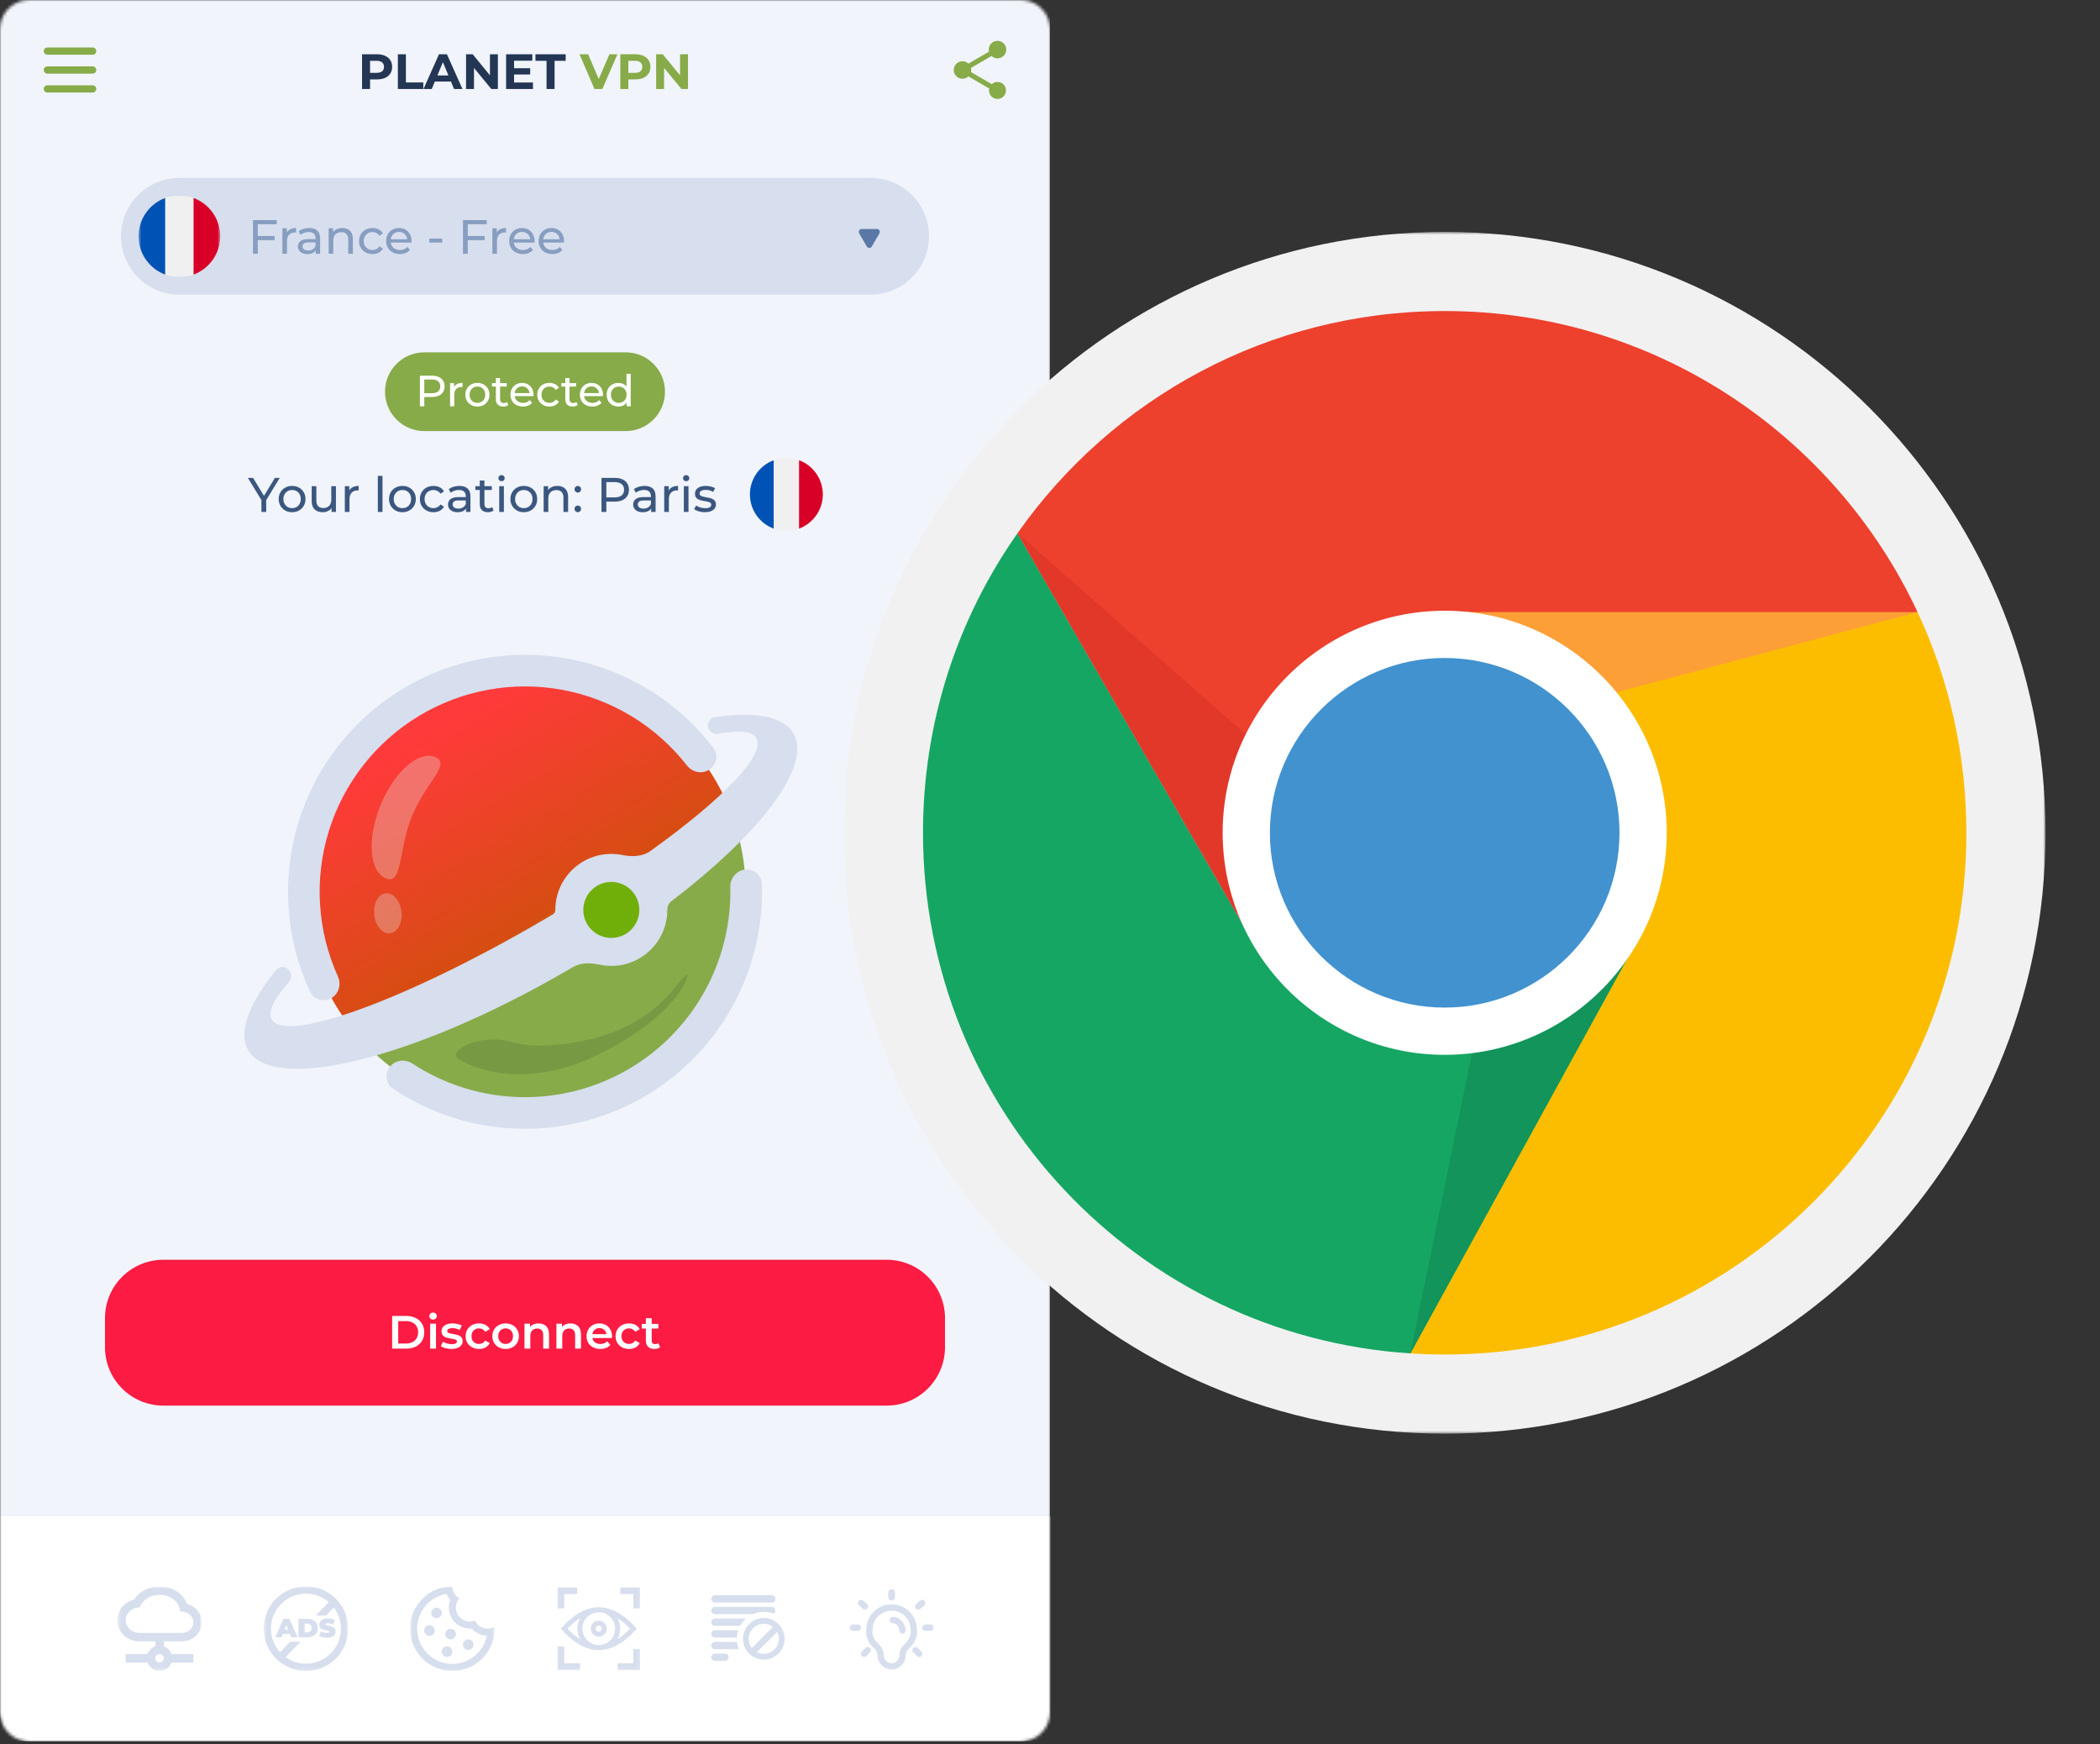
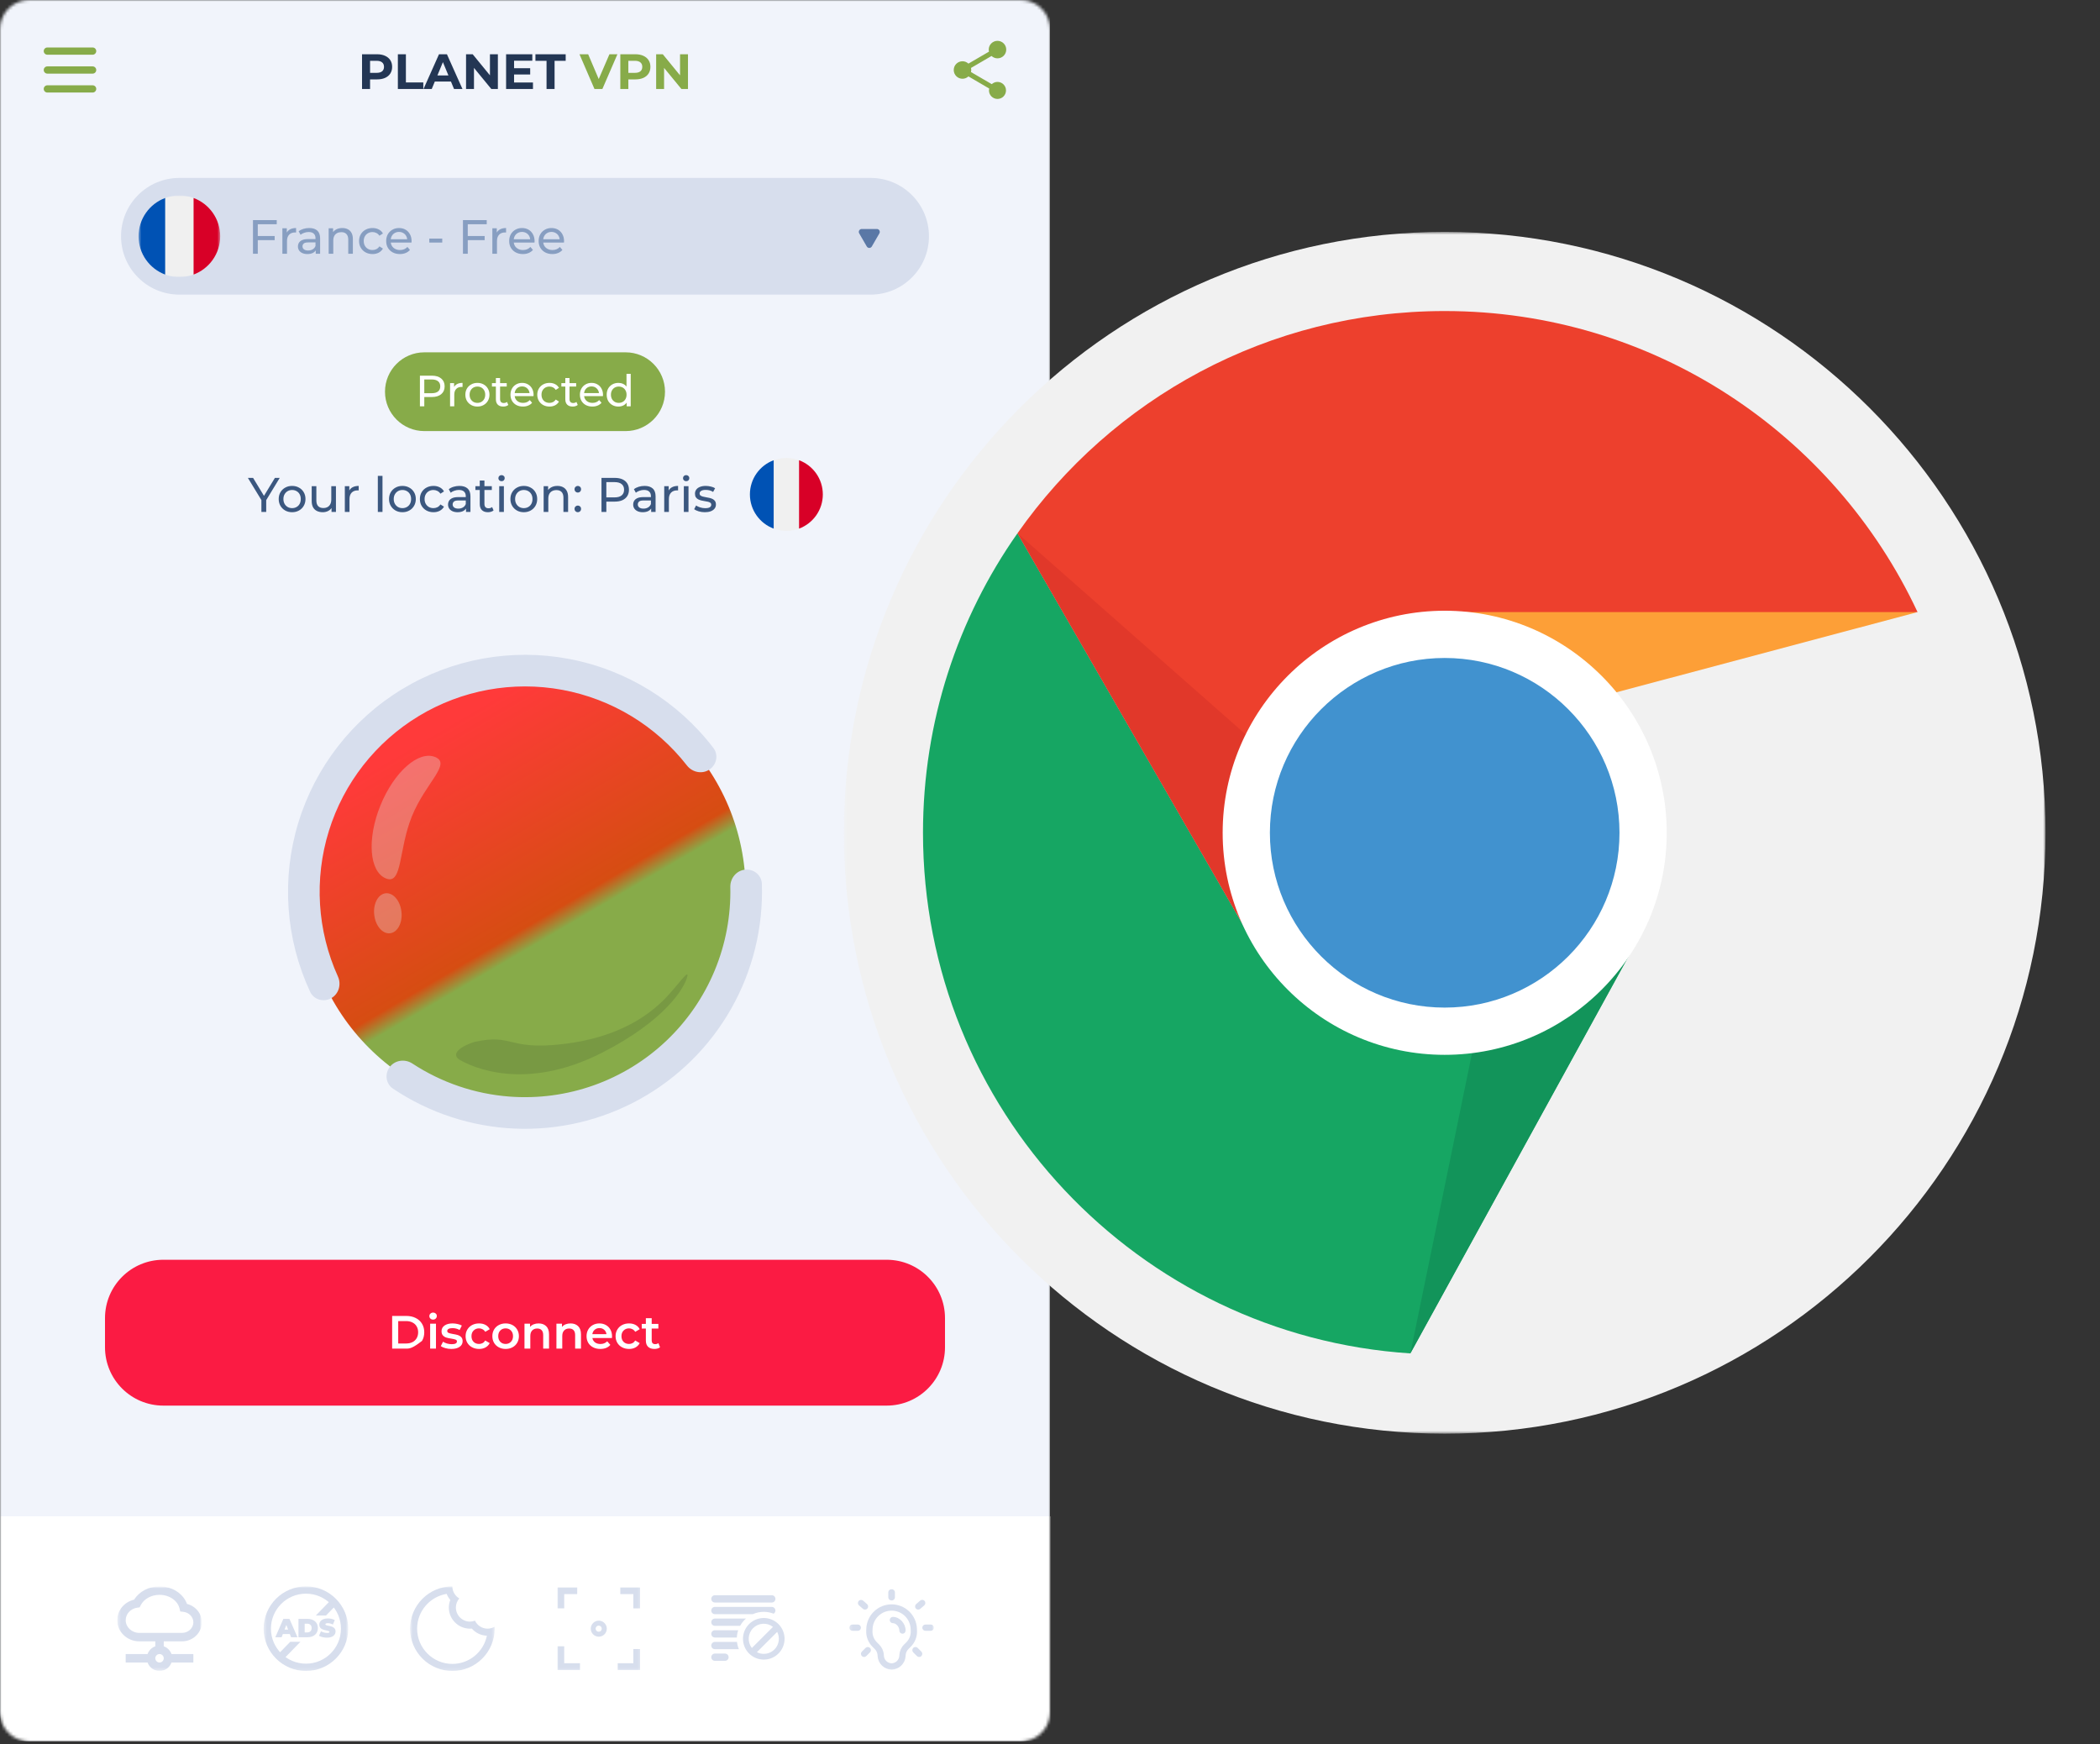
<svg xmlns="http://www.w3.org/2000/svg" width="720" height="598" viewBox="0 0 720 598" fill="none">
  <rect x="0" y="0" width="720" height="598" fill="#333333" stroke="none" />
  <mask id="mask0_0_76" style="mask-type:luminance" maskUnits="userSpaceOnUse" x="0" y="0" width="360" height="597">
    <path d="M350 0H10C4.477 0 0 4.477 0 10V587C0 592.523 4.477 597 10 597H350C355.523 597 360 592.523 360 587V10C360 4.477 355.523 0 350 0Z" fill="white" />
  </mask>
  <g mask="url(#mask0_0_76)">
    <path d="M350 0H10C4.477 0 0 4.477 0 10V587C0 592.523 4.477 597 10 597H350C355.523 597 360 592.523 360 587V10C360 4.477 355.523 0 350 0Z" fill="#F1F4FB" />
    <path d="M214.5 120.788H145.5C138.044 120.788 132 126.832 132 134.288C132 141.744 138.044 147.788 145.5 147.788H214.5C221.956 147.788 228 141.744 228 134.288C228 126.832 221.956 120.788 214.5 120.788Z" fill="#87AB49" />
    <path d="M148.067 128.788C149.427 128.788 150.497 129.113 151.277 129.763C152.057 130.413 152.447 131.308 152.447 132.448C152.447 133.588 152.057 134.483 151.277 135.133C150.497 135.783 149.427 136.108 148.067 136.108H145.472V139.288H143.972V128.788H148.067ZM148.022 134.803C148.972 134.803 149.697 134.603 150.197 134.203C150.697 133.793 150.947 133.208 150.947 132.448C150.947 131.688 150.697 131.108 150.197 130.708C149.697 130.298 148.972 130.093 148.022 130.093H145.472V134.803H148.022ZM155.689 132.673C155.939 132.213 156.309 131.863 156.799 131.623C157.289 131.383 157.884 131.263 158.584 131.263V132.658C158.504 132.648 158.394 132.643 158.254 132.643C157.474 132.643 156.859 132.878 156.409 133.348C155.969 133.808 155.749 134.468 155.749 135.328V139.288H154.309V131.338H155.689V132.673ZM163.691 139.378C162.901 139.378 162.191 139.203 161.561 138.853C160.945 138.516 160.431 138.019 160.076 137.413C159.726 136.793 159.551 136.093 159.551 135.313C159.551 134.533 159.726 133.838 160.076 133.228C160.436 132.608 160.931 132.128 161.561 131.788C162.191 131.438 162.901 131.263 163.691 131.263C164.481 131.263 165.186 131.438 165.806 131.788C166.436 132.128 166.926 132.608 167.276 133.228C167.636 133.838 167.816 134.533 167.816 135.313C167.816 136.093 167.636 136.793 167.276 137.413C166.929 138.02 166.42 138.519 165.806 138.853C165.186 139.203 164.481 139.378 163.691 139.378ZM163.691 138.118C164.201 138.118 164.656 138.003 165.056 137.773C165.466 137.533 165.786 137.203 166.016 136.783C166.246 136.353 166.361 135.863 166.361 135.313C166.361 134.763 166.246 134.278 166.016 133.858C165.786 133.428 165.466 133.098 165.056 132.868C164.656 132.638 164.201 132.523 163.691 132.523C163.181 132.523 162.721 132.638 162.311 132.868C161.911 133.098 161.591 133.428 161.351 133.858C161.121 134.278 161.006 134.763 161.006 135.313C161.006 135.863 161.121 136.353 161.351 136.783C161.591 137.203 161.911 137.533 162.311 137.773C162.721 138.003 163.181 138.118 163.691 138.118ZM174.277 138.823C174.067 139.003 173.807 139.143 173.497 139.243C173.187 139.333 172.867 139.378 172.537 139.378C171.737 139.378 171.117 139.163 170.677 138.733C170.237 138.303 170.017 137.688 170.017 136.888V132.523H168.667V131.338H170.017V129.598H171.457V131.338H173.737V132.523H171.457V136.828C171.457 137.258 171.562 137.588 171.772 137.818C171.992 138.048 172.302 138.163 172.702 138.163C173.142 138.163 173.517 138.038 173.827 137.788L174.277 138.823ZM182.94 135.358C182.94 135.468 182.93 135.613 182.91 135.793H176.46C176.55 136.493 176.855 137.058 177.375 137.488C177.905 137.908 178.56 138.118 179.34 138.118C180.29 138.118 181.055 137.798 181.635 137.158L182.43 138.088C182.07 138.508 181.62 138.828 181.08 139.048C180.55 139.268 179.955 139.378 179.295 139.378C178.455 139.378 177.71 139.208 177.06 138.868C176.428 138.535 175.903 138.031 175.545 137.413C175.195 136.793 175.02 136.093 175.02 135.313C175.02 134.543 175.19 133.848 175.53 133.228C175.88 132.608 176.355 132.128 176.955 131.788C177.565 131.438 178.25 131.263 179.01 131.263C179.77 131.263 180.445 131.438 181.035 131.788C181.635 132.128 182.1 132.608 182.43 133.228C182.77 133.848 182.94 134.558 182.94 135.358ZM179.01 132.478C178.32 132.478 177.74 132.688 177.27 133.108C176.81 133.528 176.54 134.078 176.46 134.758H181.56C181.48 134.088 181.205 133.543 180.735 133.123C180.275 132.693 179.7 132.478 179.01 132.478ZM188.404 139.378C187.594 139.378 186.869 139.203 186.229 138.853C185.613 138.516 185.099 138.019 184.744 137.413C184.384 136.793 184.204 136.093 184.204 135.313C184.204 134.533 184.384 133.838 184.744 133.228C185.104 132.608 185.599 132.128 186.229 131.788C186.869 131.438 187.594 131.263 188.404 131.263C189.124 131.263 189.764 131.408 190.324 131.698C190.894 131.988 191.334 132.408 191.644 132.958L190.549 133.663C190.299 133.283 189.989 132.998 189.619 132.808C189.249 132.618 188.839 132.523 188.389 132.523C187.869 132.523 187.399 132.638 186.979 132.868C186.569 133.098 186.244 133.428 186.004 133.858C185.774 134.278 185.659 134.763 185.659 135.313C185.659 135.873 185.774 136.368 186.004 136.798C186.244 137.218 186.569 137.543 186.979 137.773C187.399 138.003 187.869 138.118 188.389 138.118C188.839 138.118 189.249 138.023 189.619 137.833C189.989 137.643 190.299 137.358 190.549 136.978L191.644 137.668C191.334 138.218 190.894 138.643 190.324 138.943C189.764 139.233 189.124 139.378 188.404 139.378ZM198.081 138.823C197.871 139.003 197.611 139.143 197.301 139.243C196.991 139.333 196.671 139.378 196.341 139.378C195.541 139.378 194.921 139.163 194.481 138.733C194.041 138.303 193.821 137.688 193.821 136.888V132.523H192.471V131.338H193.821V129.598H195.261V131.338H197.541V132.523H195.261V136.828C195.261 137.258 195.366 137.588 195.576 137.818C195.796 138.048 196.106 138.163 196.506 138.163C196.946 138.163 197.321 138.038 197.631 137.788L198.081 138.823ZM206.743 135.358C206.743 135.468 206.733 135.613 206.713 135.793H200.263C200.353 136.493 200.658 137.058 201.178 137.488C201.708 137.908 202.363 138.118 203.143 138.118C204.093 138.118 204.858 137.798 205.438 137.158L206.233 138.088C205.873 138.508 205.423 138.828 204.883 139.048C204.353 139.268 203.758 139.378 203.098 139.378C202.258 139.378 201.513 139.208 200.863 138.868C200.231 138.535 199.706 138.031 199.348 137.413C198.998 136.793 198.823 136.093 198.823 135.313C198.823 134.543 198.993 133.848 199.333 133.228C199.683 132.608 200.158 132.128 200.758 131.788C201.368 131.438 202.053 131.263 202.813 131.263C203.573 131.263 204.248 131.438 204.838 131.788C205.438 132.128 205.903 132.608 206.233 133.228C206.573 133.848 206.743 134.558 206.743 135.358ZM202.813 132.478C202.123 132.478 201.543 132.688 201.073 133.108C200.613 133.528 200.343 134.078 200.263 134.758H205.363C205.283 134.088 205.008 133.543 204.538 133.123C204.078 132.693 203.503 132.478 202.813 132.478ZM216.243 128.158V139.288H214.863V138.028C214.543 138.468 214.138 138.803 213.648 139.033C213.158 139.263 212.618 139.378 212.028 139.378C211.258 139.378 210.568 139.208 209.958 138.868C209.355 138.535 208.857 138.042 208.518 137.443C208.178 136.823 208.008 136.113 208.008 135.313C208.008 134.513 208.178 133.808 208.518 133.198C208.857 132.599 209.355 132.106 209.958 131.773C210.568 131.433 211.258 131.263 212.028 131.263C212.598 131.263 213.123 131.373 213.603 131.593C214.083 131.803 214.483 132.118 214.803 132.538V128.158H216.243ZM212.148 138.118C212.648 138.118 213.103 138.003 213.513 137.773C213.923 137.533 214.243 137.203 214.473 136.783C214.703 136.353 214.818 135.863 214.818 135.313C214.818 134.763 214.703 134.278 214.473 133.858C214.243 133.428 213.923 133.098 213.513 132.868C213.096 132.636 212.625 132.517 212.148 132.523C211.638 132.523 211.178 132.638 210.768 132.868C210.368 133.098 210.048 133.428 209.808 133.858C209.578 134.278 209.463 134.763 209.463 135.313C209.463 135.863 209.578 136.353 209.808 136.783C210.048 137.203 210.368 137.533 210.768 137.773C211.178 138.003 211.638 138.118 212.148 138.118Z" fill="white" />
    <path d="M304 431.878H56C44.954 431.878 36 440.832 36 451.878V461.878C36 472.924 44.954 481.878 56 481.878H304C315.046 481.878 324 472.924 324 461.878V451.878C324 440.832 315.046 431.878 304 431.878Z" fill="#FB1B43" />
-     <path d="M134.452 451.142H139.348C140.542 451.142 141.604 451.377 142.532 451.846C143.46 452.305 144.18 452.961 144.692 453.814C145.204 454.657 145.46 455.633 145.46 456.742C145.46 457.852 145.204 458.833 144.692 459.686C144.18 460.529 143.46 461.185 142.532 461.654C141.604 462.113 140.542 462.342 139.348 462.342H134.452V451.142ZM139.252 460.582C140.073 460.582 140.793 460.428 141.412 460.118C142.015 459.823 142.516 459.355 142.852 458.774C143.193 458.188 143.364 457.51 143.364 456.742C143.364 455.974 143.193 455.302 142.852 454.726C142.522 454.141 142.019 453.671 141.412 453.382C140.793 453.062 140.073 452.902 139.252 452.902H136.532V460.582H139.252ZM147.479 453.798H149.479V462.342H147.479V453.798ZM148.487 452.39C148.151 452.4 147.824 452.28 147.575 452.054C147.456 451.944 147.362 451.81 147.298 451.661C147.235 451.513 147.204 451.352 147.207 451.19C147.207 450.849 147.329 450.566 147.575 450.342C147.696 450.226 147.839 450.135 147.996 450.075C148.152 450.014 148.319 449.986 148.487 449.99C148.849 449.99 149.153 450.102 149.399 450.326C149.644 450.54 149.767 450.812 149.767 451.142C149.767 451.494 149.644 451.793 149.399 452.038C149.164 452.273 148.86 452.39 148.487 452.39ZM154.744 462.454C154.05 462.454 153.373 462.364 152.712 462.182C152.05 462.001 151.522 461.772 151.128 461.494L151.896 459.974C152.321 460.249 152.785 460.459 153.272 460.598C153.793 460.744 154.331 460.82 154.872 460.822C156.066 460.822 156.664 460.508 156.664 459.878C156.664 459.58 156.509 459.372 156.2 459.254C155.901 459.137 155.416 459.025 154.744 458.918C154.04 458.812 153.464 458.689 153.016 458.55C152.577 458.411 152.181 458.164 151.864 457.83C151.544 457.478 151.384 456.993 151.384 456.374C151.384 455.564 151.72 454.918 152.392 454.438C153.074 453.948 153.992 453.702 155.144 453.702C155.73 453.702 156.317 453.772 156.904 453.91C157.49 454.038 157.97 454.214 158.344 454.438L157.576 455.958C156.85 455.532 156.034 455.318 155.128 455.318C154.541 455.318 154.093 455.409 153.784 455.59C153.485 455.761 153.336 455.99 153.336 456.278C153.336 456.598 153.496 456.828 153.816 456.966C154.146 457.094 154.653 457.217 155.336 457.334C156.018 457.441 156.578 457.564 157.016 457.702C157.453 457.841 157.826 458.076 158.136 458.406C158.456 458.737 158.616 459.206 158.616 459.814C158.616 460.614 158.269 461.254 157.576 461.734C156.882 462.214 155.938 462.454 154.744 462.454ZM164.258 462.454C163.373 462.454 162.578 462.268 161.874 461.894C161.191 461.541 160.62 461.003 160.226 460.342C159.831 459.67 159.634 458.913 159.634 458.07C159.634 457.228 159.831 456.476 160.226 455.814C160.617 455.157 161.182 454.62 161.858 454.262C162.562 453.889 163.362 453.702 164.258 453.702C165.101 453.702 165.837 453.873 166.466 454.214C167.106 454.556 167.586 455.046 167.906 455.686L166.37 456.582C166.147 456.209 165.826 455.905 165.442 455.702C165.075 455.499 164.662 455.394 164.242 455.398C163.495 455.398 162.877 455.644 162.386 456.134C161.895 456.614 161.65 457.26 161.65 458.07C161.65 458.881 161.89 459.532 162.37 460.022C162.861 460.502 163.485 460.742 164.242 460.742C164.679 460.742 165.079 460.646 165.442 460.454C165.815 460.252 166.125 459.953 166.37 459.558L167.906 460.454C167.583 461.086 167.075 461.605 166.45 461.942C165.821 462.284 165.09 462.454 164.258 462.454ZM173.35 462.454C172.486 462.454 171.707 462.268 171.014 461.894C170.337 461.537 169.772 461 169.382 460.342C168.998 459.67 168.806 458.913 168.806 458.07C168.806 457.228 168.998 456.476 169.382 455.814C169.773 455.156 170.337 454.619 171.014 454.262C171.707 453.889 172.486 453.702 173.35 453.702C174.224 453.702 175.008 453.889 175.702 454.262C176.376 454.617 176.936 455.155 177.318 455.814C177.712 456.476 177.91 457.228 177.91 458.07C177.91 458.913 177.712 459.67 177.318 460.342C176.936 461.001 176.376 461.539 175.702 461.894C175.008 462.268 174.224 462.454 173.35 462.454ZM173.35 460.742C174.086 460.742 174.694 460.497 175.174 460.006C175.654 459.516 175.894 458.87 175.894 458.07C175.894 457.27 175.654 456.625 175.174 456.134C174.694 455.644 174.086 455.398 173.35 455.398C172.614 455.398 172.006 455.644 171.526 456.134C171.056 456.625 170.822 457.27 170.822 458.07C170.822 458.87 171.056 459.516 171.526 460.006C172.006 460.497 172.614 460.742 173.35 460.742ZM184.67 453.702C185.748 453.702 186.612 454.017 187.262 454.646C187.913 455.276 188.238 456.209 188.238 457.446V462.342H186.238V457.702C186.238 456.956 186.062 456.396 185.71 456.022C185.358 455.638 184.857 455.446 184.206 455.446C183.47 455.446 182.889 455.67 182.462 456.118C182.036 456.556 181.822 457.19 181.822 458.022V462.342H179.822V453.798H181.726V454.902C182.061 454.505 182.49 454.197 182.974 454.006C183.515 453.797 184.09 453.693 184.67 453.702ZM195.623 453.702C196.701 453.702 197.565 454.017 198.215 454.646C198.866 455.276 199.191 456.209 199.191 457.446V462.342H197.191V457.702C197.191 456.956 197.015 456.396 196.663 456.022C196.311 455.638 195.81 455.446 195.159 455.446C194.423 455.446 193.842 455.67 193.415 456.118C192.989 456.556 192.775 457.19 192.775 458.022V462.342H190.775V453.798H192.679V454.902C193.014 454.505 193.443 454.197 193.927 454.006C194.468 453.797 195.043 453.693 195.623 453.702ZM209.839 458.118C209.839 458.257 209.828 458.454 209.807 458.71H203.103C203.202 459.31 203.529 459.849 204.015 460.214C204.516 460.577 205.135 460.758 205.871 460.758C206.809 460.758 207.583 460.449 208.191 459.83L209.263 461.062C208.879 461.521 208.393 461.868 207.807 462.102C207.22 462.337 206.559 462.454 205.823 462.454C204.884 462.454 204.057 462.268 203.343 461.894C202.653 461.544 202.076 461.006 201.679 460.342C201.295 459.67 201.103 458.913 201.103 458.07C201.103 457.238 201.289 456.492 201.663 455.83C202.035 455.17 202.584 454.627 203.247 454.262C203.919 453.889 204.676 453.702 205.519 453.702C206.351 453.702 207.092 453.889 207.743 454.262C208.404 454.625 208.916 455.142 209.279 455.814C209.652 456.476 209.839 457.244 209.839 458.118ZM205.519 455.302C204.879 455.302 204.335 455.494 203.887 455.878C203.449 456.252 203.183 456.753 203.087 457.382H207.935C207.849 456.764 207.588 456.262 207.151 455.878C206.713 455.494 206.169 455.302 205.519 455.302ZM215.68 462.454C214.794 462.454 214 462.268 213.296 461.894C212.612 461.541 212.042 461.003 211.648 460.342C211.253 459.67 211.056 458.913 211.056 458.07C211.056 457.228 211.253 456.476 211.648 455.814C212.039 455.156 212.603 454.619 213.28 454.262C213.984 453.889 214.784 453.702 215.68 453.702C216.522 453.702 217.258 453.873 217.888 454.214C218.528 454.556 219.008 455.046 219.328 455.686L217.792 456.582C217.569 456.209 217.248 455.905 216.864 455.702C216.497 455.499 216.084 455.394 215.664 455.398C214.917 455.398 214.298 455.644 213.808 456.134C213.317 456.614 213.072 457.26 213.072 458.07C213.072 458.881 213.312 459.532 213.792 460.022C214.282 460.502 214.906 460.742 215.664 460.742C216.101 460.742 216.501 460.646 216.864 460.454C217.237 460.252 217.546 459.953 217.792 459.558L219.328 460.454C219.005 461.086 218.497 461.605 217.872 461.942C217.242 462.284 216.512 462.454 215.68 462.454ZM226.302 461.878C226.047 462.08 225.753 462.227 225.438 462.31C225.095 462.408 224.739 462.456 224.382 462.454C223.443 462.454 222.718 462.209 222.206 461.718C221.694 461.228 221.438 460.513 221.438 459.574V455.462H220.03V453.862H221.438V451.91H223.438V453.862H225.726V455.462H223.438V459.526C223.438 459.942 223.539 460.262 223.742 460.486C223.945 460.7 224.238 460.806 224.622 460.806C225.07 460.806 225.443 460.689 225.742 460.454L226.302 461.878ZM0.195 519.848H360.195V596.848H0.195V519.848Z" fill="white" />
+     <path d="M134.452 451.142H139.348C140.542 451.142 141.604 451.377 142.532 451.846C143.46 452.305 144.18 452.961 144.692 453.814C145.204 454.657 145.46 455.633 145.46 456.742C145.46 457.852 145.204 458.833 144.692 459.686C141.604 462.113 140.542 462.342 139.348 462.342H134.452V451.142ZM139.252 460.582C140.073 460.582 140.793 460.428 141.412 460.118C142.015 459.823 142.516 459.355 142.852 458.774C143.193 458.188 143.364 457.51 143.364 456.742C143.364 455.974 143.193 455.302 142.852 454.726C142.522 454.141 142.019 453.671 141.412 453.382C140.793 453.062 140.073 452.902 139.252 452.902H136.532V460.582H139.252ZM147.479 453.798H149.479V462.342H147.479V453.798ZM148.487 452.39C148.151 452.4 147.824 452.28 147.575 452.054C147.456 451.944 147.362 451.81 147.298 451.661C147.235 451.513 147.204 451.352 147.207 451.19C147.207 450.849 147.329 450.566 147.575 450.342C147.696 450.226 147.839 450.135 147.996 450.075C148.152 450.014 148.319 449.986 148.487 449.99C148.849 449.99 149.153 450.102 149.399 450.326C149.644 450.54 149.767 450.812 149.767 451.142C149.767 451.494 149.644 451.793 149.399 452.038C149.164 452.273 148.86 452.39 148.487 452.39ZM154.744 462.454C154.05 462.454 153.373 462.364 152.712 462.182C152.05 462.001 151.522 461.772 151.128 461.494L151.896 459.974C152.321 460.249 152.785 460.459 153.272 460.598C153.793 460.744 154.331 460.82 154.872 460.822C156.066 460.822 156.664 460.508 156.664 459.878C156.664 459.58 156.509 459.372 156.2 459.254C155.901 459.137 155.416 459.025 154.744 458.918C154.04 458.812 153.464 458.689 153.016 458.55C152.577 458.411 152.181 458.164 151.864 457.83C151.544 457.478 151.384 456.993 151.384 456.374C151.384 455.564 151.72 454.918 152.392 454.438C153.074 453.948 153.992 453.702 155.144 453.702C155.73 453.702 156.317 453.772 156.904 453.91C157.49 454.038 157.97 454.214 158.344 454.438L157.576 455.958C156.85 455.532 156.034 455.318 155.128 455.318C154.541 455.318 154.093 455.409 153.784 455.59C153.485 455.761 153.336 455.99 153.336 456.278C153.336 456.598 153.496 456.828 153.816 456.966C154.146 457.094 154.653 457.217 155.336 457.334C156.018 457.441 156.578 457.564 157.016 457.702C157.453 457.841 157.826 458.076 158.136 458.406C158.456 458.737 158.616 459.206 158.616 459.814C158.616 460.614 158.269 461.254 157.576 461.734C156.882 462.214 155.938 462.454 154.744 462.454ZM164.258 462.454C163.373 462.454 162.578 462.268 161.874 461.894C161.191 461.541 160.62 461.003 160.226 460.342C159.831 459.67 159.634 458.913 159.634 458.07C159.634 457.228 159.831 456.476 160.226 455.814C160.617 455.157 161.182 454.62 161.858 454.262C162.562 453.889 163.362 453.702 164.258 453.702C165.101 453.702 165.837 453.873 166.466 454.214C167.106 454.556 167.586 455.046 167.906 455.686L166.37 456.582C166.147 456.209 165.826 455.905 165.442 455.702C165.075 455.499 164.662 455.394 164.242 455.398C163.495 455.398 162.877 455.644 162.386 456.134C161.895 456.614 161.65 457.26 161.65 458.07C161.65 458.881 161.89 459.532 162.37 460.022C162.861 460.502 163.485 460.742 164.242 460.742C164.679 460.742 165.079 460.646 165.442 460.454C165.815 460.252 166.125 459.953 166.37 459.558L167.906 460.454C167.583 461.086 167.075 461.605 166.45 461.942C165.821 462.284 165.09 462.454 164.258 462.454ZM173.35 462.454C172.486 462.454 171.707 462.268 171.014 461.894C170.337 461.537 169.772 461 169.382 460.342C168.998 459.67 168.806 458.913 168.806 458.07C168.806 457.228 168.998 456.476 169.382 455.814C169.773 455.156 170.337 454.619 171.014 454.262C171.707 453.889 172.486 453.702 173.35 453.702C174.224 453.702 175.008 453.889 175.702 454.262C176.376 454.617 176.936 455.155 177.318 455.814C177.712 456.476 177.91 457.228 177.91 458.07C177.91 458.913 177.712 459.67 177.318 460.342C176.936 461.001 176.376 461.539 175.702 461.894C175.008 462.268 174.224 462.454 173.35 462.454ZM173.35 460.742C174.086 460.742 174.694 460.497 175.174 460.006C175.654 459.516 175.894 458.87 175.894 458.07C175.894 457.27 175.654 456.625 175.174 456.134C174.694 455.644 174.086 455.398 173.35 455.398C172.614 455.398 172.006 455.644 171.526 456.134C171.056 456.625 170.822 457.27 170.822 458.07C170.822 458.87 171.056 459.516 171.526 460.006C172.006 460.497 172.614 460.742 173.35 460.742ZM184.67 453.702C185.748 453.702 186.612 454.017 187.262 454.646C187.913 455.276 188.238 456.209 188.238 457.446V462.342H186.238V457.702C186.238 456.956 186.062 456.396 185.71 456.022C185.358 455.638 184.857 455.446 184.206 455.446C183.47 455.446 182.889 455.67 182.462 456.118C182.036 456.556 181.822 457.19 181.822 458.022V462.342H179.822V453.798H181.726V454.902C182.061 454.505 182.49 454.197 182.974 454.006C183.515 453.797 184.09 453.693 184.67 453.702ZM195.623 453.702C196.701 453.702 197.565 454.017 198.215 454.646C198.866 455.276 199.191 456.209 199.191 457.446V462.342H197.191V457.702C197.191 456.956 197.015 456.396 196.663 456.022C196.311 455.638 195.81 455.446 195.159 455.446C194.423 455.446 193.842 455.67 193.415 456.118C192.989 456.556 192.775 457.19 192.775 458.022V462.342H190.775V453.798H192.679V454.902C193.014 454.505 193.443 454.197 193.927 454.006C194.468 453.797 195.043 453.693 195.623 453.702ZM209.839 458.118C209.839 458.257 209.828 458.454 209.807 458.71H203.103C203.202 459.31 203.529 459.849 204.015 460.214C204.516 460.577 205.135 460.758 205.871 460.758C206.809 460.758 207.583 460.449 208.191 459.83L209.263 461.062C208.879 461.521 208.393 461.868 207.807 462.102C207.22 462.337 206.559 462.454 205.823 462.454C204.884 462.454 204.057 462.268 203.343 461.894C202.653 461.544 202.076 461.006 201.679 460.342C201.295 459.67 201.103 458.913 201.103 458.07C201.103 457.238 201.289 456.492 201.663 455.83C202.035 455.17 202.584 454.627 203.247 454.262C203.919 453.889 204.676 453.702 205.519 453.702C206.351 453.702 207.092 453.889 207.743 454.262C208.404 454.625 208.916 455.142 209.279 455.814C209.652 456.476 209.839 457.244 209.839 458.118ZM205.519 455.302C204.879 455.302 204.335 455.494 203.887 455.878C203.449 456.252 203.183 456.753 203.087 457.382H207.935C207.849 456.764 207.588 456.262 207.151 455.878C206.713 455.494 206.169 455.302 205.519 455.302ZM215.68 462.454C214.794 462.454 214 462.268 213.296 461.894C212.612 461.541 212.042 461.003 211.648 460.342C211.253 459.67 211.056 458.913 211.056 458.07C211.056 457.228 211.253 456.476 211.648 455.814C212.039 455.156 212.603 454.619 213.28 454.262C213.984 453.889 214.784 453.702 215.68 453.702C216.522 453.702 217.258 453.873 217.888 454.214C218.528 454.556 219.008 455.046 219.328 455.686L217.792 456.582C217.569 456.209 217.248 455.905 216.864 455.702C216.497 455.499 216.084 455.394 215.664 455.398C214.917 455.398 214.298 455.644 213.808 456.134C213.317 456.614 213.072 457.26 213.072 458.07C213.072 458.881 213.312 459.532 213.792 460.022C214.282 460.502 214.906 460.742 215.664 460.742C216.101 460.742 216.501 460.646 216.864 460.454C217.237 460.252 217.546 459.953 217.792 459.558L219.328 460.454C219.005 461.086 218.497 461.605 217.872 461.942C217.242 462.284 216.512 462.454 215.68 462.454ZM226.302 461.878C226.047 462.08 225.753 462.227 225.438 462.31C225.095 462.408 224.739 462.456 224.382 462.454C223.443 462.454 222.718 462.209 222.206 461.718C221.694 461.228 221.438 460.513 221.438 459.574V455.462H220.03V453.862H221.438V451.91H223.438V453.862H225.726V455.462H223.438V459.526C223.438 459.942 223.539 460.262 223.742 460.486C223.945 460.7 224.238 460.806 224.622 460.806C225.07 460.806 225.443 460.689 225.742 460.454L226.302 461.878ZM0.195 519.848H360.195V596.848H0.195V519.848Z" fill="white" />
    <mask id="mask1_0_76" style="mask-type:luminance" maskUnits="userSpaceOnUse" x="40" y="543" width="30" height="30">
      <path d="M40.195 543.848H69.195V572.848H40.195V543.848Z" fill="white" />
    </mask>
    <g mask="url(#mask1_0_76)">
      <mask id="mask2_0_76" style="mask-type:luminance" maskUnits="userSpaceOnUse" x="40" y="543" width="30" height="30">
        <path d="M40.195 543.848H69.195V572.848H40.195V543.848Z" fill="white" />
      </mask>
      <g mask="url(#mask2_0_76)">
        <path fill-rule="evenodd" clip-rule="evenodd" d="M56.145 562.698V564.395C56.757 564.612 57.312 564.963 57.771 565.422C58.23 565.881 58.581 566.436 58.798 567.048H66.295V569.948H58.798C58.497 570.796 57.941 571.529 57.207 572.048C56.472 572.567 55.595 572.846 54.696 572.846C53.796 572.846 52.919 572.567 52.184 572.048C51.45 571.529 50.894 570.796 50.593 569.948H43.095V567.048H50.593C50.81 566.436 51.16 565.881 51.619 565.422C52.078 564.963 52.633 564.612 53.245 564.395V562.698H47.786C43.612 562.698 40.196 559.471 40.196 555.448C40.196 552.049 42.648 549.175 45.991 548.401C47.704 545.618 51.027 543.848 54.695 543.848C59.017 543.848 62.805 546.304 64.11 549.861C67.045 550.598 69.195 553.15 69.195 556.173C69.195 559.795 66.122 562.698 62.372 562.698H56.145ZM54.695 569.948C55.08 569.948 55.449 569.795 55.721 569.523C55.992 569.251 56.145 568.882 56.145 568.497C56.145 568.112 55.992 567.743 55.72 567.471C55.448 567.2 55.079 567.047 54.694 567.047C54.504 567.047 54.315 567.085 54.139 567.158C53.963 567.231 53.803 567.337 53.669 567.472C53.534 567.607 53.427 567.767 53.354 567.943C53.281 568.119 53.244 568.308 53.244 568.498C53.244 568.688 53.282 568.877 53.355 569.053C53.428 569.229 53.535 569.389 53.669 569.523C53.804 569.658 53.964 569.765 54.14 569.838C54.316 569.911 54.505 569.948 54.695 569.948ZM66.295 556.173C66.295 554.343 64.808 552.782 62.825 552.571L61.797 552.462L61.565 551.456C60.947 548.778 58.097 546.748 54.695 546.748C51.815 546.748 49.288 548.208 48.224 550.35L47.88 551.04L47.116 551.142C44.807 551.447 43.096 553.293 43.096 555.448C43.096 557.831 45.178 559.798 47.786 559.798H62.372C64.556 559.798 66.295 558.155 66.295 556.173Z" fill="#D7DEED" />
      </g>
    </g>
    <mask id="mask3_0_76" style="mask-type:luminance" maskUnits="userSpaceOnUse" x="90" y="543" width="30" height="30">
      <path d="M90.395 543.848H119.395V572.848H90.395V543.848Z" fill="white" />
    </mask>
    <g mask="url(#mask3_0_76)">
      <path d="M99.796 561.291H101.992L99.238 554.991H97.15L94.396 561.291H96.556L96.979 560.193H99.373L99.796 561.291ZM97.564 558.663L98.176 557.079L98.788 558.663H97.564ZM102.331 561.291H105.436C107.542 561.291 108.991 560.094 108.991 558.141C108.991 556.188 107.542 554.991 105.436 554.991H102.331V561.291ZM104.455 559.635V556.647H105.346C106.237 556.647 106.849 557.178 106.849 558.141C106.849 559.104 106.237 559.635 105.346 559.635H104.455ZM112.115 561.435C114.068 561.435 115.049 560.463 115.049 559.311C115.049 556.989 111.566 557.619 111.566 556.863C111.566 556.647 111.764 556.467 112.385 556.467C112.934 556.467 113.519 556.62 114.14 556.935L114.779 555.396C114.122 555.027 113.249 554.847 112.403 554.847C110.45 554.847 109.469 555.801 109.469 556.971C109.469 559.32 112.952 558.681 112.952 559.473C112.952 559.689 112.736 559.815 112.133 559.815C111.402 559.802 110.687 559.604 110.054 559.239L109.37 560.787C110 561.174 111.062 561.435 112.115 561.435Z" fill="#D7DEED" />
      <path fill-rule="evenodd" clip-rule="evenodd" d="M104.895 570.348C111.523 570.348 116.895 564.975 116.895 558.348C116.895 551.72 111.523 546.348 104.895 546.348C98.268 546.348 92.895 551.72 92.895 558.348C92.895 564.975 98.268 570.348 104.895 570.348ZM104.895 572.848C112.903 572.848 119.395 566.356 119.395 558.348C119.395 550.34 112.903 543.848 104.895 543.848C96.887 543.848 90.395 550.34 90.395 558.348C90.395 566.356 96.887 572.848 104.895 572.848Z" fill="#D7DEED" />
      <path d="M96.394 567.848L97.29 568.72L103.005 562.848H99.516L95.499 566.975L96.394 567.848ZM108.274 553.848H111.762L115.291 550.219L113.498 548.476L108.274 553.848Z" fill="#D7DEED" />
    </g>
    <mask id="mask4_0_76" style="mask-type:luminance" maskUnits="userSpaceOnUse" x="140" y="543" width="30" height="30">
      <path d="M140.595 543.848H169.595V572.848H140.595V543.848Z" fill="white" />
    </mask>
    <g mask="url(#mask4_0_76)">
      <path d="M169.562 557.695C168.839 558.118 168.017 558.343 167.179 558.348C165.262 558.348 163.622 557.223 162.84 555.606C162.297 555.817 161.72 555.927 161.137 555.931C159.855 555.931 158.626 555.421 157.719 554.515C156.813 553.609 156.304 552.38 156.303 551.098C156.303 549.906 156.752 548.829 157.468 547.986C156.054 547.143 155.095 545.614 155.095 543.848C147.088 543.848 140.595 550.34 140.595 558.348C140.595 566.356 147.088 572.848 155.095 572.848C163.104 572.848 169.595 566.356 169.595 558.348C169.595 558.128 169.572 557.913 169.562 557.695ZM155.095 570.431C148.433 570.431 143.012 565.01 143.012 558.348C143.012 552.347 147.409 547.355 153.148 546.421C153.436 547.179 153.853 547.881 154.38 548.502C154.055 549.329 153.888 550.21 153.887 551.098C153.887 555.095 157.139 558.348 161.137 558.348C161.344 558.348 161.553 558.338 161.763 558.319C162.411 559.06 163.205 559.659 164.095 560.079C164.986 560.499 165.953 560.731 166.937 560.76C165.816 566.271 160.932 570.431 155.095 570.431Z" fill="#D7DEED" />
-       <path d="M162.345 563.785C162.351 564.027 162.308 564.267 162.22 564.492C162.131 564.717 161.999 564.922 161.83 565.095C161.661 565.267 161.459 565.405 161.237 565.499C161.014 565.593 160.775 565.641 160.533 565.641C160.291 565.641 160.052 565.593 159.829 565.499C159.607 565.405 159.405 565.268 159.236 565.095C159.067 564.922 158.934 564.718 158.846 564.493C158.757 564.268 158.714 564.028 158.72 563.786C158.731 563.313 158.927 562.862 159.265 562.531C159.604 562.201 160.059 562.015 160.532 562.015C161.005 562.015 161.46 562.2 161.799 562.531C162.138 562.862 162.334 563.312 162.345 563.785ZM155.095 566.202C155.101 566.443 155.058 566.684 154.97 566.908C154.881 567.133 154.749 567.338 154.58 567.511C154.411 567.683 154.209 567.821 153.987 567.915C153.764 568.008 153.525 568.057 153.283 568.057C153.042 568.057 152.803 568.008 152.58 567.915C152.358 567.821 152.156 567.683 151.987 567.511C151.818 567.338 151.686 567.133 151.597 566.908C151.509 566.684 151.466 566.443 151.472 566.202C151.483 565.729 151.679 565.279 152.017 564.948C152.356 564.618 152.81 564.433 153.283 564.433C153.757 564.433 154.211 564.618 154.55 564.948C154.888 565.279 155.084 565.729 155.095 566.202ZM156.303 560.16C156.309 560.402 156.266 560.642 156.178 560.867C156.089 561.092 155.957 561.297 155.788 561.47C155.619 561.642 155.417 561.78 155.195 561.874C154.972 561.968 154.733 562.016 154.491 562.016C154.249 562.016 154.01 561.968 153.787 561.874C153.565 561.78 153.363 561.643 153.194 561.47C153.025 561.297 152.892 561.093 152.804 560.868C152.715 560.643 152.672 560.403 152.678 560.161C152.689 559.688 152.885 559.237 153.223 558.906C153.562 558.576 154.017 558.39 154.49 558.39C154.963 558.39 155.418 558.575 155.757 558.906C156.096 559.237 156.292 559.687 156.303 560.16ZM151.47 552.91C151.476 553.152 151.433 553.392 151.345 553.617C151.256 553.842 151.124 554.047 150.955 554.22C150.786 554.392 150.584 554.53 150.362 554.624C150.139 554.718 149.9 554.766 149.658 554.766C149.416 554.766 149.177 554.718 148.954 554.624C148.732 554.53 148.53 554.393 148.361 554.22C148.192 554.047 148.059 553.843 147.971 553.618C147.882 553.393 147.839 553.153 147.845 552.911C147.856 552.438 148.052 551.987 148.39 551.656C148.729 551.326 149.184 551.14 149.657 551.14C150.13 551.14 150.585 551.325 150.924 551.656C151.263 551.987 151.459 552.437 151.47 552.91ZM149.054 558.951C149.06 559.193 149.017 559.433 148.928 559.658C148.84 559.883 148.707 560.088 148.538 560.26C148.37 560.433 148.168 560.571 147.945 560.664C147.722 560.758 147.483 560.807 147.241 560.807C147 560.807 146.761 560.758 146.538 560.664C146.315 560.571 146.113 560.433 145.945 560.26C145.776 560.088 145.643 559.883 145.555 559.658C145.466 559.433 145.423 559.193 145.429 558.951C145.44 558.478 145.636 558.027 145.975 557.697C146.313 557.366 146.768 557.181 147.241 557.181C147.715 557.181 148.17 557.366 148.508 557.697C148.847 558.027 149.043 558.478 149.054 558.951Z" fill="#D7DEED" />
    </g>
    <mask id="mask5_0_76" style="mask-type:luminance" maskUnits="userSpaceOnUse" x="190" y="543" width="30" height="30">
      <path d="M190.795 543.848H219.795V572.848H190.795V543.848Z" fill="white" />
    </mask>
    <g mask="url(#mask5_0_76)">
-       <path d="M217.813 558.925L218.338 558.351L217.813 557.777C215.777 555.554 213.703 553.858 211.649 552.736C209.55 551.59 207.413 551.009 205.297 551.009C203.18 551.009 201.043 551.59 198.945 552.736C196.89 553.858 194.816 555.554 192.78 557.777L192.255 558.351L192.78 558.925C194.816 561.148 196.89 562.844 198.945 563.966C201.043 565.112 203.18 565.693 205.297 565.693C207.413 565.693 209.55 565.112 211.649 563.966C213.703 562.844 215.777 561.148 217.813 558.925ZM205.296 563.971C203.806 563.969 202.377 563.377 201.324 562.323C200.27 561.27 199.678 559.841 199.676 558.351C199.678 556.861 200.27 555.432 201.324 554.379C202.377 553.325 203.806 552.733 205.296 552.731C206.786 552.733 208.215 553.325 209.268 554.379C210.322 555.432 210.914 556.861 210.916 558.351C210.914 559.841 210.322 561.27 209.268 562.323C208.215 563.377 206.786 563.969 205.296 563.971ZM194.572 558.351C196.033 556.83 197.502 555.607 198.954 554.7C198.312 555.81 197.975 557.069 197.977 558.351C197.977 559.68 198.333 560.927 198.954 562.002C197.502 561.095 196.033 559.872 194.572 558.351ZM211.637 562.003C212.279 560.893 212.617 559.633 212.615 558.351C212.617 557.069 212.279 555.809 211.637 554.699C213.09 555.606 214.559 556.829 216.022 558.351C214.559 559.873 213.09 561.096 211.637 562.003Z" fill="#D7DEED" />
      <path d="M205.296 555.602C204.567 555.603 203.868 555.893 203.353 556.408C202.838 556.923 202.548 557.622 202.547 558.351C202.548 559.08 202.838 559.779 203.353 560.294C203.868 560.809 204.567 561.099 205.296 561.1C206.025 561.099 206.724 560.809 207.239 560.294C207.754 559.779 208.044 559.08 208.045 558.351C208.044 557.622 207.754 556.923 207.239 556.408C206.724 555.893 206.025 555.603 205.296 555.602ZM205.296 559.4C205.155 559.404 205.015 559.38 204.884 559.33C204.753 559.279 204.634 559.202 204.533 559.104C204.432 559.006 204.351 558.889 204.297 558.76C204.242 558.63 204.214 558.491 204.214 558.351C204.214 558.21 204.242 558.071 204.297 557.941C204.351 557.812 204.432 557.695 204.533 557.597C204.634 557.499 204.753 557.422 204.884 557.371C205.015 557.321 205.155 557.297 205.296 557.301C205.569 557.309 205.827 557.424 206.017 557.62C206.207 557.815 206.314 558.078 206.314 558.351C206.314 558.623 206.207 558.886 206.017 559.081C205.827 559.277 205.569 559.392 205.296 559.4Z" fill="#D7DEED" />
      <path fill-rule="evenodd" clip-rule="evenodd" d="M191.145 544.198H197.896V546.498H193.445V551.38H191.145V544.198ZM217.145 546.498H212.677V544.198H219.445V551.393H217.145V546.498ZM193.445 570.198V564.391H191.145V572.498H198.847V570.198H193.445ZM217.145 570.198V565.338H219.445V572.498H211.795V570.198H217.145Z" fill="#D7DEED" />
    </g>
    <mask id="mask6_0_76" style="mask-type:luminance" maskUnits="userSpaceOnUse" x="240" y="543" width="30" height="30">
      <path d="M240.995 543.848H269.995V572.848H240.995V543.848Z" fill="white" />
    </mask>
    <g mask="url(#mask6_0_76)">
      <path fill-rule="evenodd" clip-rule="evenodd" d="M264.611 549.384C264.943 549.384 265.26 549.252 265.495 549.018C265.729 548.783 265.861 548.465 265.861 548.134C265.861 547.802 265.729 547.485 265.495 547.25C265.26 547.016 264.943 546.884 264.611 546.884H245.111C244.779 546.884 244.462 547.016 244.227 547.25C243.993 547.485 243.861 547.802 243.861 548.134C243.861 548.465 243.993 548.783 244.227 549.018C244.462 549.252 244.779 549.384 245.111 549.384H264.611ZM265.241 553.213C265.478 553.074 265.663 552.862 265.767 552.608C265.871 552.354 265.888 552.073 265.817 551.808C265.745 551.543 265.588 551.309 265.37 551.142C265.152 550.975 264.885 550.884 264.611 550.884H245.111C244.779 550.884 244.462 551.016 244.227 551.25C243.993 551.485 243.861 551.802 243.861 552.134C243.861 552.465 243.993 552.783 244.227 553.018C244.462 553.252 244.779 553.384 245.111 553.384H258.084C259.273 552.851 260.562 552.576 261.865 552.578C263.056 552.578 264.195 552.803 265.241 553.213ZM252.681 562.884C252.781 563.76 253.003 564.599 253.331 565.384H245.111C244.779 565.384 244.462 565.252 244.227 565.018C243.993 564.783 243.861 564.465 243.861 564.134C243.861 563.802 243.993 563.485 244.227 563.25C244.462 563.016 244.779 562.884 245.111 562.884H252.681ZM253.097 558.884C252.827 559.692 252.67 560.533 252.631 561.384H245.111C244.779 561.384 244.462 561.252 244.227 561.018C243.993 560.783 243.861 560.465 243.861 560.134C243.861 559.802 243.993 559.485 244.227 559.25C244.462 559.016 244.779 558.884 245.111 558.884H253.097ZM255.756 554.884C254.949 555.595 254.271 556.441 253.754 557.384H245.111C244.779 557.384 244.462 557.252 244.227 557.018C243.993 556.783 243.861 556.465 243.861 556.134C243.861 555.802 243.993 555.485 244.227 555.25C244.462 555.016 244.779 554.884 245.111 554.884H255.756ZM248.561 569.384C248.893 569.384 249.21 569.252 249.445 569.018C249.679 568.783 249.811 568.465 249.811 568.134C249.811 567.802 249.679 567.485 249.445 567.25C249.21 567.016 248.893 566.884 248.561 566.884H245.111C244.779 566.884 244.462 567.016 244.227 567.25C243.993 567.485 243.861 567.802 243.861 568.134C243.861 568.465 243.993 568.783 244.227 569.018C244.462 569.252 244.779 569.384 245.111 569.384H248.561ZM267.029 561.823C267.029 562.709 266.802 563.579 266.368 564.352C265.935 565.124 265.31 565.772 264.554 566.233C263.798 566.694 262.936 566.953 262.051 566.985C261.166 567.017 260.287 566.821 259.5 566.416L266.458 559.459C266.823 560.167 267.029 560.971 267.029 561.823ZM257.777 564.981L265.022 557.735C264.028 556.966 262.788 556.586 261.534 556.666C260.28 556.746 259.098 557.28 258.21 558.169C257.322 559.057 256.788 560.239 256.708 561.493C256.628 562.747 257.008 563.987 257.777 564.981ZM268.995 561.823C268.995 562.759 268.81 563.687 268.452 564.552C268.094 565.417 267.568 566.203 266.906 566.865C266.244 567.527 265.458 568.052 264.593 568.41C263.728 568.769 262.8 568.953 261.864 568.953C260.928 568.953 260 568.768 259.135 568.41C258.27 568.052 257.484 567.526 256.822 566.864C256.16 566.202 255.635 565.416 255.277 564.551C254.918 563.686 254.734 562.758 254.734 561.822C254.734 559.931 255.485 558.117 256.823 556.78C258.16 555.443 259.974 554.692 261.865 554.692C263.756 554.692 265.57 555.444 266.907 556.781C268.244 558.118 268.995 559.932 268.995 561.823Z" fill="#D7DEED" />
    </g>
    <mask id="mask7_0_76" style="mask-type:luminance" maskUnits="userSpaceOnUse" x="291" y="543" width="30" height="30">
      <path d="M291.195 543.848H320.195V572.848H291.195V543.848Z" fill="white" />
    </mask>
    <g mask="url(#mask7_0_76)">
      <path d="M305.695 544.85C305.716 544.848 305.738 544.848 305.759 544.848C306.353 544.848 306.835 545.329 306.835 545.923V547.596C306.835 548.19 306.353 548.672 305.759 548.671L305.695 548.67L305.632 548.671C305.491 548.671 305.351 548.643 305.22 548.589C305.09 548.536 304.971 548.456 304.871 548.357C304.771 548.257 304.692 548.138 304.638 548.008C304.584 547.877 304.556 547.737 304.556 547.596V545.923C304.556 545.776 304.586 545.631 304.644 545.497C304.702 545.362 304.787 545.241 304.894 545.141C305.001 545.04 305.127 544.963 305.264 544.913C305.402 544.863 305.549 544.841 305.695 544.85ZM297.388 551.442C297.481 551.335 297.551 551.211 297.596 551.077C297.641 550.943 297.658 550.802 297.648 550.661C297.638 550.52 297.601 550.382 297.537 550.256C297.474 550.129 297.387 550.017 297.28 549.924L295.902 548.728C295.686 548.549 295.407 548.461 295.127 548.484C294.847 548.507 294.587 548.639 294.403 548.851C294.218 549.064 294.125 549.34 294.141 549.62C294.158 549.901 294.284 550.164 294.492 550.353L295.871 551.549C296.319 551.939 296.999 551.89 297.388 551.442ZM306.126 554.312C305.841 554.312 305.567 554.425 305.365 554.627C305.163 554.829 305.05 555.103 305.05 555.388C305.05 555.673 305.163 555.947 305.365 556.149C305.567 556.351 305.841 556.464 306.126 556.464C306.624 556.464 307.176 556.718 307.626 557.211C308.073 557.7 308.348 558.351 308.348 559.003C308.348 559.288 308.461 559.562 308.663 559.763C308.865 559.965 309.138 560.078 309.423 560.078C309.709 560.078 309.982 559.965 310.184 559.763C310.386 559.562 310.499 559.288 310.499 559.003C310.499 557.761 309.985 556.604 309.214 555.76C308.445 554.918 307.348 554.312 306.126 554.312Z" fill="#D7DEED" />
      <path fill-rule="evenodd" clip-rule="evenodd" d="M305.695 550.01C303.451 550.01 301.294 550.878 299.676 552.433C298.058 553.988 297.104 556.109 297.015 558.351L296.986 559.065C296.946 560.075 297.115 561.083 297.483 562.024C297.851 562.966 298.41 563.821 299.125 564.536L299.931 565.342C300.48 565.891 300.814 566.618 300.874 567.392L300.91 567.864C301.002 569.061 301.531 570.182 302.396 571.015C303.261 571.847 304.402 572.332 305.602 572.378V572.382L305.695 572.381L305.789 572.382V572.378C306.989 572.332 308.129 571.847 308.995 571.014C309.86 570.182 310.389 569.061 310.481 567.864L310.517 567.392C310.576 566.618 310.911 565.891 311.46 565.342L312.265 564.536C312.98 563.821 313.539 562.966 313.908 562.024C314.276 561.083 314.445 560.075 314.405 559.065L314.376 558.351C314.286 556.109 313.333 553.988 311.714 552.433C310.096 550.878 307.939 550.01 305.695 550.01ZM308.336 567.699C308.284 568.372 307.986 569.002 307.499 569.468C307.011 569.935 306.369 570.206 305.695 570.229C305.021 570.206 304.379 569.935 303.891 569.469C303.404 569.002 303.107 568.372 303.055 567.699L303.018 567.227C302.919 565.941 302.364 564.733 301.452 563.82L300.646 563.015C300.141 562.51 299.746 561.906 299.486 561.241C299.226 560.576 299.107 559.864 299.135 559.151L299.164 558.437C299.233 556.751 299.952 555.157 301.169 553.989C302.386 552.821 304.008 552.168 305.695 552.168C307.383 552.168 309.005 552.821 310.222 553.989C311.439 555.157 312.158 556.751 312.227 558.437L312.255 559.151C312.284 559.864 312.164 560.576 311.904 561.241C311.644 561.906 311.249 562.51 310.744 563.015L309.939 563.82C309.027 564.732 308.471 565.941 308.372 567.227L308.336 567.699Z" fill="#D7DEED" />
      <path d="M298.282 564.953C298.08 564.751 297.807 564.638 297.522 564.638C297.236 564.638 296.963 564.751 296.761 564.953L295.47 566.243C295.278 566.447 295.173 566.717 295.178 566.997C295.182 567.276 295.295 567.544 295.493 567.741C295.69 567.939 295.957 568.052 296.237 568.056C296.517 568.061 296.787 567.956 296.991 567.764L298.282 566.474C298.702 566.054 298.702 565.373 298.282 564.953ZM294.096 556.929C294.381 556.929 294.655 557.042 294.857 557.244C295.059 557.446 295.172 557.72 295.172 558.005C295.172 558.29 295.059 558.564 294.857 558.766C294.655 558.968 294.381 559.081 294.096 559.081H292.271C291.986 559.081 291.712 558.968 291.51 558.766C291.308 558.564 291.195 558.29 291.195 558.005C291.195 557.72 291.308 557.446 291.51 557.244C291.712 557.042 291.986 556.929 292.271 556.929H294.096ZM313.109 564.953C313.529 564.533 314.21 564.533 314.63 564.953L315.921 566.243C316.113 566.447 316.218 566.717 316.213 566.997C316.209 567.276 316.096 567.544 315.898 567.741C315.701 567.939 315.433 568.052 315.154 568.056C314.874 568.061 314.604 567.956 314.4 567.764L313.109 566.474C312.907 566.272 312.794 565.999 312.794 565.714C312.794 565.428 312.907 565.155 313.109 564.953ZM317.295 556.929C317.01 556.929 316.736 557.042 316.534 557.244C316.332 557.446 316.219 557.72 316.219 558.005C316.219 558.29 316.332 558.564 316.534 558.766C316.736 558.968 317.01 559.081 317.295 559.081H319.12C319.405 559.081 319.679 558.968 319.881 558.766C320.083 558.564 320.196 558.29 320.196 558.005C320.196 557.72 320.083 557.446 319.881 557.244C319.679 557.042 319.405 556.929 319.12 556.929H317.295ZM314.003 551.442C313.91 551.335 313.84 551.211 313.795 551.077C313.75 550.943 313.732 550.802 313.742 550.661C313.752 550.52 313.79 550.382 313.853 550.256C313.916 550.129 314.003 550.017 314.11 549.924L315.489 548.728C315.705 548.541 315.985 548.447 316.27 548.467C316.555 548.488 316.82 548.62 317.007 548.836C317.193 549.051 317.287 549.332 317.267 549.617C317.247 549.901 317.114 550.166 316.899 550.353L315.52 551.549C315.413 551.642 315.29 551.712 315.156 551.757C315.022 551.802 314.88 551.82 314.739 551.81C314.598 551.8 314.461 551.762 314.335 551.699C314.208 551.636 314.096 551.549 314.003 551.442Z" fill="#D7DEED" />
    </g>
    <path d="M0 0H360V48H0V0Z" fill="#F1F4FB" />
    <path d="M31.755 16.276H16.237C15.552 16.276 14.996 16.832 14.996 17.517V17.518C14.996 18.203 15.552 18.759 16.237 18.759H31.755C32.44 18.759 32.996 18.203 32.996 17.518V17.517C32.996 16.832 32.44 16.276 31.755 16.276Z" fill="#87AB49" />
    <path d="M31.755 22.759H16.237C15.552 22.759 14.996 23.315 14.996 24V24.001C14.996 24.686 15.552 25.242 16.237 25.242H31.755C32.44 25.242 32.996 24.686 32.996 24.001V24C32.996 23.315 32.44 22.759 31.755 22.759Z" fill="#87AB49" />
    <path d="M31.755 29.241H16.237C15.552 29.241 14.996 29.797 14.996 30.482V30.483C14.996 31.168 15.552 31.724 16.237 31.724H31.755C32.44 31.724 32.996 31.168 32.996 30.483V30.482C32.996 29.797 32.44 29.241 31.755 29.241Z" fill="#87AB49" />
    <path fill-rule="evenodd" clip-rule="evenodd" d="M341.996 28.08C341.236 28.08 340.556 28.38 340.036 28.85L332.906 24.7C332.956 24.47 332.996 24.24 332.996 24C332.996 23.76 332.956 23.53 332.906 23.3L339.956 19.19C340.496 19.69 341.206 20 341.996 20C343.656 20 344.996 18.66 344.996 17C344.996 15.34 343.656 14 341.996 14C340.336 14 338.996 15.34 338.996 17C338.996 17.24 339.036 17.47 339.086 17.7L332.036 21.81C331.496 21.31 330.786 21 329.996 21C328.336 21 326.996 22.34 326.996 24C326.996 25.66 328.336 27 329.996 27C330.786 27 331.496 26.69 332.036 26.19L339.156 30.35C339.106 30.56 339.076 30.78 339.076 31C339.076 32.61 340.386 33.92 341.996 33.92C343.606 33.92 344.916 32.61 344.916 31C344.916 29.39 343.606 28.08 341.996 28.08Z" fill="#87AB49" />
    <path d="M129.278 18.6C130.332 18.6 131.245 18.776 132.015 19.127C132.797 19.478 133.398 19.977 133.817 20.623C134.237 21.269 134.446 22.034 134.446 22.918C134.446 23.791 134.237 24.556 133.817 25.213C133.398 25.859 132.797 26.358 132.015 26.709C131.245 27.049 130.332 27.219 129.278 27.219H126.881V30.5H124.127V18.6H129.278ZM129.125 24.975C129.953 24.975 130.582 24.799 131.012 24.448C131.443 24.085 131.658 23.575 131.658 22.918C131.658 22.249 131.443 21.739 131.012 21.388C130.582 21.025 129.953 20.844 129.125 20.844H126.881V24.975H129.125ZM136.412 18.6H139.166V28.256H145.133V30.5H136.412V18.6ZM154.609 27.95H149.084L148.03 30.5H145.208L150.512 18.6H153.232L158.553 30.5H155.663L154.609 27.95ZM153.742 25.859L151.855 21.303L149.968 25.859H153.742ZM170.701 18.6V30.5H168.44L162.507 23.275V30.5H159.787V18.6H162.065L167.981 25.825V18.6H170.701ZM182.731 28.29V30.5H173.517V18.6H182.51V20.81H176.254V23.394H181.779V25.536H176.254V28.29H182.731ZM187.387 20.844H183.579V18.6H193.949V20.844H190.141V30.5H187.387V20.844Z" fill="#233654" />
    <path d="M211.686 18.6L206.535 30.5H203.815L198.681 18.6H201.656L205.277 27.1L208.949 18.6H211.686ZM217.831 18.6C218.885 18.6 219.797 18.776 220.568 19.127C221.35 19.478 221.951 19.977 222.37 20.623C222.789 21.269 222.999 22.034 222.999 22.918C222.999 23.791 222.789 24.556 222.37 25.213C221.951 25.859 221.35 26.358 220.568 26.709C219.797 27.049 218.885 27.219 217.831 27.219H215.434V30.5H212.68V18.6H217.831ZM217.678 24.975C218.505 24.975 219.134 24.799 219.565 24.448C219.996 24.085 220.211 23.575 220.211 22.918C220.211 22.249 219.996 21.739 219.565 21.388C219.134 21.025 218.505 20.844 217.678 20.844H215.434V24.975H217.678ZM235.879 18.6V30.5H233.618L227.685 23.275V30.5H224.965V18.6H227.243L233.159 25.825V18.6H235.879Z" fill="#87AB49" />
    <path d="M180 381.387C221.786 381.387 255.66 347.513 255.66 305.727C255.66 263.941 221.786 230.067 180 230.067C138.214 230.067 104.34 263.941 104.34 305.727C104.34 347.513 138.214 381.387 180 381.387Z" fill="url(#paint0_linear_0_76)" />
-     <path fill-rule="evenodd" clip-rule="evenodd" d="M94.617 332.616C95.919 331.006 98.415 331.25 99.446 333.046C100.107 334.198 99.931 335.643 99.05 336.638C93.917 342.435 91.703 346.945 93.179 349.515C97.921 357.773 138.959 342.877 184.841 316.244C186.425 315.325 187.994 314.404 189.546 313.481C190.084 313.162 190.394 312.569 190.394 311.943C190.394 301.34 198.99 292.745 209.593 292.745C210.883 292.745 212.143 292.872 213.362 293.114C216.651 293.769 220.226 293.73 222.952 291.777C247.665 274.075 262.611 258.78 259.331 253.067C257.922 250.613 253.308 250.204 246.316 251.539C245.056 251.779 243.767 251.221 243.128 250.108C242.125 248.361 243.149 246.144 245.143 245.853C258.879 243.843 268.623 245.521 272.038 251.469C278.435 262.608 260.834 285.587 230.194 308.954C229.274 309.656 228.792 310.786 228.792 311.943C228.792 322.547 220.196 331.142 209.593 331.142C208.21 331.143 206.832 330.995 205.481 330.701C202.402 330.029 199.081 329.982 196.367 331.582C195.634 332.014 194.897 332.445 194.156 332.875C142.534 362.841 93.706 374.979 85.096 359.985C81.562 353.832 85.352 344.065 94.617 332.616Z" fill="#D7DEED" />
-     <path d="M209.593 321.542C214.894 321.542 219.192 317.244 219.192 311.943C219.192 306.642 214.894 302.344 209.593 302.344C204.292 302.344 199.994 306.642 199.994 311.943C199.994 317.244 204.292 321.542 209.593 321.542Z" fill="#70AF09" />
    <g opacity="0.32">
      <path d="M141.228 279.851C136.571 291.349 138.04 303.473 132.329 301.16C126.618 298.847 125.763 287.652 130.419 276.154C135.076 264.656 143.48 257.211 149.191 259.524C154.903 261.837 145.884 268.353 141.228 279.851ZM137.643 312.582C138.059 316.369 136.306 319.668 133.727 319.951C131.148 320.234 128.721 317.395 128.305 313.608C127.889 309.822 129.642 306.523 132.221 306.24C134.799 305.956 137.227 308.796 137.643 312.582Z" fill="#E5E5E5" />
    </g>
    <path d="M157.662 363.367C155.033 361.848 156.293 359.302 162.679 357.185C176.144 354.229 173.872 360.205 193.249 357.906C212.626 355.607 222.842 347.619 227.987 342.364C232.103 338.16 235.908 332.471 235.726 334.478C234.85 338.748 227.778 350.002 206.496 360.862C179.893 374.437 161.693 365.696 157.662 363.367Z" fill="#080F1B" fill-opacity="0.11" />
    <path d="M243.214 263.836C245.711 262.182 246.407 258.803 244.59 256.422C232.434 240.506 214.829 229.639 195.152 225.908C175.476 222.176 155.115 225.842 137.975 236.202C120.836 246.562 108.126 262.886 102.284 282.042C96.443 301.198 97.881 321.837 106.323 339.998C107.586 342.714 110.902 343.668 113.527 342.226C116.153 340.784 117.092 337.494 115.856 334.765C108.753 319.067 107.651 301.31 112.761 284.855C117.871 268.4 128.837 254.39 143.582 245.477C158.328 236.564 175.83 233.367 192.774 236.492C209.718 239.616 224.929 248.845 235.526 262.431C237.367 264.793 240.717 265.491 243.214 263.836ZM133.659 365.755C131.829 368.126 132.258 371.549 134.746 373.217C147.168 381.547 161.649 386.287 176.593 386.915C191.536 387.542 206.363 384.033 219.44 376.773C232.517 369.514 243.337 358.786 250.707 345.771C258.077 332.756 261.713 317.959 261.212 303.011C261.112 300.017 258.434 297.843 255.454 298.142C252.473 298.442 250.322 301.102 250.392 304.097C250.619 313.924 248.786 323.691 245.01 332.767C241.235 341.843 235.601 350.028 228.471 356.795C221.341 363.562 212.873 368.762 203.612 372.059C194.352 375.356 184.503 376.677 174.701 375.938C162.818 375.041 151.356 371.142 141.39 364.608C138.885 362.965 135.49 363.384 133.659 365.755Z" fill="#D7DEED" />
    <path d="M298.5 61H61.5C50.454 61 41.5 69.954 41.5 81C41.5 92.046 50.454 101 61.5 101H298.5C309.546 101 318.5 92.046 318.5 81C318.5 69.954 309.546 61 298.5 61Z" fill="#D7DEED" />
    <mask id="mask8_0_76" style="mask-type:luminance" maskUnits="userSpaceOnUse" x="47" y="67" width="29" height="28">
      <path d="M47.5 67H75.5V95H47.5V67Z" fill="white" />
    </mask>
    <g mask="url(#mask8_0_76)">
      <path d="M61.5 95C69.232 95 75.5 88.732 75.5 81C75.5 73.268 69.232 67 61.5 67C53.768 67 47.5 73.268 47.5 81C47.5 88.732 53.768 95 61.5 95Z" fill="#F0F0F0" />
      <path d="M75.5 81C75.5 74.98 71.7 69.849 66.37 67.87V94.13C71.7 92.15 75.5 87.02 75.5 81Z" fill="#D80027" />
      <path d="M47.5 81C47.5 87.02 51.3 92.151 56.63 94.13V67.87C51.3 69.85 47.5 74.98 47.5 81Z" fill="#0052B4" />
    </g>
    <path d="M297.178 84.5C297.266 84.652 297.392 84.778 297.544 84.866C297.696 84.954 297.868 85 298.044 85C298.22 85 298.392 84.954 298.544 84.866C298.696 84.778 298.822 84.652 298.91 84.5L301.508 80C301.596 79.848 301.642 79.675 301.642 79.5C301.642 79.325 301.596 79.152 301.508 79C301.42 78.848 301.294 78.722 301.142 78.634C300.99 78.546 300.818 78.5 300.642 78.5H295.446C295.27 78.5 295.098 78.546 294.946 78.634C294.794 78.722 294.668 78.848 294.58 79C294.492 79.152 294.446 79.325 294.446 79.5C294.446 79.675 294.492 79.848 294.58 80L297.178 84.5Z" fill="#5A78A6" />
  </g>
  <mask id="mask9_0_76" style="mask-type:luminance" maskUnits="userSpaceOnUse" x="289" y="79" width="413" height="413">
    <path d="M289.322 79.5H701.322V491.5H289.322V79.5Z" fill="white" />
  </mask>
  <g mask="url(#mask9_0_76)">
    <path d="M495.322 491.499C609.093 491.499 701.322 399.27 701.322 285.499C701.322 171.729 609.093 79.499 495.322 79.499C381.552 79.499 289.322 171.729 289.322 285.499C289.322 399.27 381.552 491.499 495.322 491.499Z" fill="#F1F1F1" />
-     <path d="M496.544 209.84H657.444C668.191 232.818 674.189 258.455 674.189 285.499C674.189 384.286 594.108 464.367 495.322 464.367C491.366 464.367 487.438 464.236 483.548 463.985L466.625 362.707" fill="#FCBD00" />
    <path d="M549.655 315.75C552.071 312.848 558.098 327.918 560.029 324.727C560.299 324.279 560.57 323.822 560.84 323.365L483.548 463.983C390.248 457.92 316.455 380.33 316.455 285.499C316.455 247.287 328.433 211.874 348.855 182.814L429.01 321.958" fill="#16A663" />
    <path d="M657.444 209.84L507.333 249.824L498.345 188.252L657.444 209.84Z" fill="#FD9F37" />
    <path d="M657.444 209.84H496.479C495.269 209.822 494.059 209.831 492.85 209.867L424.383 311.835C425.672 315.32 427.218 318.703 429.01 321.958L423.814 312.937L348.855 182.813C381.209 136.737 434.748 106.632 495.322 106.632C567.063 106.632 628.944 148.874 657.444 209.84Z" fill="#ED402D" />
    <path d="M495.322 356.405C534.482 356.405 566.228 324.659 566.228 285.499C566.228 246.339 534.482 214.593 495.322 214.593C456.162 214.593 424.416 246.339 424.416 285.499C424.416 324.659 456.162 356.405 495.322 356.405Z" fill="#4192CF" />
    <path d="M483.549 463.985L507.674 346.536L560.029 324.729L483.549 463.985Z" fill="#12945A" />
    <path d="M438.638 261.953L424.383 311.835L423.814 312.936L348.855 182.813L438.638 261.953Z" fill="#E1382A" />
    <path d="M495.322 361.624C453.347 361.624 419.197 327.475 419.197 285.499C419.197 243.524 453.347 209.373 495.322 209.373C537.297 209.373 571.448 243.524 571.448 285.499C571.448 327.475 537.297 361.624 495.322 361.624ZM495.322 225.569C462.276 225.569 435.392 252.453 435.392 285.499C435.392 318.545 462.277 345.429 495.322 345.429C528.368 345.429 555.253 318.545 555.253 285.499C555.252 252.453 528.368 225.569 495.322 225.569Z" fill="white" />
  </g>
  <path d="M88.218 80.912H94.174V82.331H88.218V80.912ZM88.382 87H86.733V75.45H94.883V76.885H88.382V87ZM96.814 87V78.255H98.332V80.631L98.183 80.037C98.425 79.432 98.832 78.97 99.404 78.651C99.977 78.332 100.681 78.172 101.517 78.172V79.707C101.451 79.696 101.385 79.691 101.319 79.691C101.264 79.691 101.209 79.691 101.154 79.691C100.307 79.691 99.635 79.944 99.141 80.45C98.645 80.956 98.398 81.687 98.398 82.644V87H96.814ZM108.253 87V85.152L108.17 84.805V81.654C108.17 80.983 107.972 80.466 107.576 80.103C107.191 79.729 106.608 79.542 105.827 79.542C105.31 79.542 104.804 79.63 104.309 79.806C103.814 79.971 103.396 80.197 103.055 80.483L102.395 79.294C102.846 78.931 103.385 78.656 104.012 78.469C104.65 78.272 105.316 78.172 106.009 78.172C107.208 78.172 108.132 78.464 108.781 79.047C109.43 79.63 109.754 80.521 109.754 81.72V87H108.253ZM105.382 87.099C104.733 87.099 104.161 86.989 103.666 86.769C103.182 86.549 102.808 86.246 102.544 85.862C102.28 85.466 102.148 85.02 102.148 84.525C102.148 84.052 102.258 83.623 102.478 83.238C102.709 82.853 103.077 82.545 103.583 82.314C104.1 82.083 104.793 81.968 105.662 81.968H108.434V83.106H105.728C104.936 83.106 104.403 83.238 104.128 83.502C103.853 83.766 103.715 84.085 103.715 84.459C103.715 84.888 103.886 85.234 104.227 85.499C104.568 85.751 105.041 85.878 105.646 85.878C106.24 85.878 106.757 85.746 107.197 85.482C107.648 85.218 107.972 84.833 108.17 84.327L108.484 85.416C108.275 85.933 107.906 86.346 107.378 86.653C106.85 86.951 106.185 87.099 105.382 87.099ZM117.355 78.172C118.07 78.172 118.697 78.31 119.236 78.585C119.786 78.86 120.215 79.278 120.523 79.839C120.831 80.4 120.985 81.109 120.985 81.968V87H119.401V82.149C119.401 81.302 119.192 80.664 118.774 80.235C118.367 79.806 117.79 79.591 117.042 79.591C116.481 79.591 115.991 79.701 115.573 79.921C115.155 80.141 114.831 80.466 114.6 80.895C114.38 81.324 114.27 81.858 114.27 82.496V87H112.686V78.255H114.204V80.615L113.956 79.987C114.242 79.415 114.682 78.97 115.276 78.651C115.87 78.332 116.563 78.172 117.355 78.172ZM127.728 87.099C126.837 87.099 126.04 86.906 125.336 86.522C124.643 86.136 124.098 85.609 123.702 84.938C123.306 84.266 123.108 83.496 123.108 82.627C123.108 81.758 123.306 80.989 123.702 80.317C124.098 79.647 124.643 79.124 125.336 78.75C126.04 78.365 126.837 78.172 127.728 78.172C128.52 78.172 129.224 78.332 129.84 78.651C130.467 78.959 130.951 79.421 131.292 80.037L130.088 80.812C129.802 80.383 129.45 80.07 129.032 79.872C128.625 79.663 128.185 79.558 127.712 79.558C127.14 79.558 126.628 79.685 126.177 79.938C125.726 80.191 125.369 80.549 125.105 81.01C124.841 81.462 124.709 82.001 124.709 82.627C124.709 83.254 124.841 83.799 125.105 84.261C125.369 84.723 125.726 85.081 126.177 85.334C126.628 85.587 127.14 85.713 127.712 85.713C128.185 85.713 128.625 85.614 129.032 85.416C129.45 85.207 129.802 84.888 130.088 84.459L131.292 85.218C130.951 85.823 130.467 86.29 129.84 86.621C129.224 86.939 128.52 87.099 127.728 87.099ZM137.108 87.099C136.173 87.099 135.348 86.906 134.633 86.522C133.929 86.136 133.379 85.609 132.983 84.938C132.598 84.266 132.405 83.496 132.405 82.627C132.405 81.758 132.592 80.989 132.966 80.317C133.351 79.647 133.874 79.124 134.534 78.75C135.205 78.365 135.958 78.172 136.794 78.172C137.641 78.172 138.389 78.359 139.038 78.734C139.687 79.108 140.193 79.635 140.556 80.317C140.93 80.989 141.117 81.775 141.117 82.677C141.117 82.743 141.112 82.82 141.101 82.908C141.101 82.996 141.095 83.079 141.084 83.156H133.643V82.017H140.259L139.616 82.413C139.627 81.852 139.511 81.352 139.269 80.912C139.027 80.472 138.692 80.13 138.263 79.888C137.845 79.635 137.355 79.509 136.794 79.509C136.244 79.509 135.755 79.635 135.326 79.888C134.897 80.13 134.561 80.477 134.319 80.928C134.077 81.368 133.956 81.874 133.956 82.446V82.71C133.956 83.293 134.088 83.816 134.352 84.278C134.627 84.728 135.007 85.081 135.491 85.334C135.975 85.587 136.53 85.713 137.157 85.713C137.674 85.713 138.142 85.625 138.56 85.449C138.989 85.273 139.363 85.009 139.682 84.657L140.556 85.68C140.16 86.142 139.665 86.494 139.071 86.736C138.488 86.978 137.834 87.099 137.108 87.099ZM147.187 83.156V81.786H151.626V83.156H147.187ZM160.212 80.912H166.168V82.331H160.212V80.912ZM160.377 87H158.727V75.45H166.878V76.885H160.377V87ZM168.808 87V78.255H170.326V80.631L170.178 80.037C170.42 79.432 170.827 78.97 171.399 78.651C171.971 78.332 172.675 78.172 173.511 78.172V79.707C173.445 79.696 173.379 79.691 173.313 79.691C173.258 79.691 173.203 79.691 173.148 79.691C172.301 79.691 171.63 79.944 171.135 80.45C170.64 80.956 170.392 81.687 170.392 82.644V87H168.808ZM179.276 87.099C178.341 87.099 177.516 86.906 176.801 86.522C176.097 86.136 175.547 85.609 175.151 84.938C174.766 84.266 174.574 83.496 174.574 82.627C174.574 81.758 174.761 80.989 175.135 80.317C175.52 79.647 176.042 79.124 176.702 78.75C177.373 78.365 178.127 78.172 178.963 78.172C179.81 78.172 180.558 78.359 181.207 78.734C181.856 79.108 182.362 79.635 182.725 80.317C183.099 80.989 183.286 81.775 183.286 82.677C183.286 82.743 183.28 82.82 183.269 82.908C183.269 82.996 183.264 83.079 183.253 83.156H175.811V82.017H182.428L181.784 82.413C181.795 81.852 181.68 81.352 181.438 80.912C181.196 80.472 180.86 80.13 180.431 79.888C180.013 79.635 179.524 79.509 178.963 79.509C178.413 79.509 177.923 79.635 177.494 79.888C177.065 80.13 176.73 80.477 176.488 80.928C176.246 81.368 176.125 81.874 176.125 82.446V82.71C176.125 83.293 176.257 83.816 176.521 84.278C176.796 84.728 177.175 85.081 177.659 85.334C178.143 85.587 178.699 85.713 179.326 85.713C179.843 85.713 180.31 85.625 180.728 85.449C181.157 85.273 181.531 85.009 181.85 84.657L182.725 85.68C182.329 86.142 181.834 86.494 181.24 86.736C180.657 86.978 180.002 87.099 179.276 87.099ZM189.379 87.099C188.444 87.099 187.619 86.906 186.904 86.522C186.2 86.136 185.65 85.609 185.254 84.938C184.869 84.266 184.677 83.496 184.677 82.627C184.677 81.758 184.864 80.989 185.238 80.317C185.623 79.647 186.145 79.124 186.805 78.75C187.476 78.365 188.23 78.172 189.066 78.172C189.913 78.172 190.661 78.359 191.31 78.734C191.959 79.108 192.465 79.635 192.828 80.317C193.202 80.989 193.389 81.775 193.389 82.677C193.389 82.743 193.383 82.82 193.372 82.908C193.372 82.996 193.367 83.079 193.356 83.156H185.914V82.017H192.531L191.887 82.413C191.898 81.852 191.783 81.352 191.541 80.912C191.299 80.472 190.963 80.13 190.534 79.888C190.116 79.635 189.627 79.509 189.066 79.509C188.516 79.509 188.026 79.635 187.597 79.888C187.168 80.13 186.833 80.477 186.591 80.928C186.349 81.368 186.228 81.874 186.228 82.446V82.71C186.228 83.293 186.36 83.816 186.624 84.278C186.899 84.728 187.278 85.081 187.762 85.334C188.246 85.587 188.802 85.713 189.429 85.713C189.946 85.713 190.413 85.625 190.831 85.449C191.26 85.273 191.634 85.009 191.953 84.657L192.828 85.68C192.432 86.142 191.937 86.494 191.343 86.736C190.76 86.978 190.105 87.099 189.379 87.099Z" fill="#879EC1" />
  <path d="M89.622 175.5V171.033L90.006 172.067L84.989 163.833H86.772L90.989 170.783H90.022L94.256 163.833H95.906L90.906 172.067L91.272 171.033V175.5H89.622ZM100.154 175.6C99.265 175.6 98.476 175.406 97.787 175.017C97.098 174.628 96.554 174.094 96.154 173.417C95.754 172.728 95.554 171.95 95.554 171.083C95.554 170.206 95.754 169.428 96.154 168.75C96.554 168.072 97.098 167.544 97.787 167.167C98.476 166.778 99.265 166.583 100.154 166.583C101.032 166.583 101.815 166.778 102.504 167.167C103.204 167.544 103.748 168.072 104.137 168.75C104.537 169.417 104.737 170.194 104.737 171.083C104.737 171.961 104.537 172.739 104.137 173.417C103.748 174.094 103.204 174.628 102.504 175.017C101.815 175.406 101.032 175.6 100.154 175.6ZM100.154 174.2C100.721 174.2 101.226 174.072 101.671 173.817C102.126 173.561 102.482 173.2 102.737 172.733C102.993 172.256 103.121 171.706 103.121 171.083C103.121 170.45 102.993 169.906 102.737 169.45C102.482 168.983 102.126 168.622 101.671 168.367C101.226 168.111 100.721 167.983 100.154 167.983C99.587 167.983 99.082 168.111 98.637 168.367C98.193 168.622 97.837 168.983 97.57 169.45C97.304 169.906 97.171 170.45 97.171 171.083C97.171 171.706 97.304 172.256 97.57 172.733C97.837 173.2 98.193 173.561 98.637 173.817C99.082 174.072 99.587 174.2 100.154 174.2ZM110.667 175.6C109.911 175.6 109.244 175.461 108.667 175.183C108.1 174.906 107.655 174.483 107.333 173.917C107.022 173.339 106.867 172.617 106.867 171.75V166.667H108.467V171.567C108.467 172.433 108.672 173.083 109.083 173.517C109.505 173.95 110.094 174.167 110.85 174.167C111.405 174.167 111.889 174.056 112.3 173.833C112.711 173.6 113.028 173.267 113.25 172.833C113.472 172.389 113.583 171.856 113.583 171.233V166.667H115.183V175.5H113.667V173.117L113.917 173.75C113.628 174.339 113.194 174.794 112.617 175.117C112.039 175.439 111.389 175.6 110.667 175.6ZM118.229 175.5V166.667H119.763V169.067L119.613 168.467C119.857 167.856 120.268 167.389 120.846 167.067C121.424 166.744 122.135 166.583 122.979 166.583V168.133C122.913 168.122 122.846 168.117 122.779 168.117C122.724 168.117 122.668 168.117 122.613 168.117C121.757 168.117 121.079 168.372 120.579 168.883C120.079 169.394 119.829 170.133 119.829 171.1V175.5H118.229ZM129.541 175.5V163.133H131.141V175.5H129.541ZM137.979 175.6C137.09 175.6 136.302 175.406 135.613 175.017C134.924 174.628 134.379 174.094 133.979 173.417C133.579 172.728 133.379 171.95 133.379 171.083C133.379 170.206 133.579 169.428 133.979 168.75C134.379 168.072 134.924 167.544 135.613 167.167C136.302 166.778 137.09 166.583 137.979 166.583C138.857 166.583 139.64 166.778 140.329 167.167C141.029 167.544 141.574 168.072 141.963 168.75C142.363 169.417 142.563 170.194 142.563 171.083C142.563 171.961 142.363 172.739 141.963 173.417C141.574 174.094 141.029 174.628 140.329 175.017C139.64 175.406 138.857 175.6 137.979 175.6ZM137.979 174.2C138.546 174.2 139.052 174.072 139.496 173.817C139.952 173.561 140.307 173.2 140.563 172.733C140.818 172.256 140.946 171.706 140.946 171.083C140.946 170.45 140.818 169.906 140.563 169.45C140.307 168.983 139.952 168.622 139.496 168.367C139.052 168.111 138.546 167.983 137.979 167.983C137.413 167.983 136.907 168.111 136.463 168.367C136.018 168.622 135.663 168.983 135.396 169.45C135.129 169.906 134.996 170.45 134.996 171.083C134.996 171.706 135.129 172.256 135.396 172.733C135.663 173.2 136.018 173.561 136.463 173.817C136.907 174.072 137.413 174.2 137.979 174.2ZM148.625 175.6C147.725 175.6 146.92 175.406 146.209 175.017C145.509 174.628 144.959 174.094 144.559 173.417C144.159 172.739 143.959 171.961 143.959 171.083C143.959 170.206 144.159 169.428 144.559 168.75C144.959 168.072 145.509 167.544 146.209 167.167C146.92 166.778 147.725 166.583 148.625 166.583C149.425 166.583 150.137 166.744 150.759 167.067C151.392 167.378 151.881 167.844 152.225 168.467L151.009 169.25C150.72 168.817 150.364 168.5 149.942 168.3C149.531 168.089 149.087 167.983 148.609 167.983C148.031 167.983 147.514 168.111 147.059 168.367C146.603 168.622 146.242 168.983 145.975 169.45C145.709 169.906 145.575 170.45 145.575 171.083C145.575 171.717 145.709 172.267 145.975 172.733C146.242 173.2 146.603 173.561 147.059 173.817C147.514 174.072 148.031 174.2 148.609 174.2C149.087 174.2 149.531 174.1 149.942 173.9C150.364 173.689 150.72 173.367 151.009 172.933L152.225 173.7C151.881 174.311 151.392 174.783 150.759 175.117C150.137 175.439 149.425 175.6 148.625 175.6ZM159.78 175.5V173.633L159.697 173.283V170.1C159.697 169.422 159.497 168.9 159.097 168.533C158.708 168.156 158.119 167.967 157.33 167.967C156.808 167.967 156.297 168.056 155.797 168.233C155.297 168.4 154.875 168.628 154.53 168.917L153.864 167.717C154.319 167.35 154.864 167.072 155.497 166.883C156.141 166.683 156.814 166.583 157.514 166.583C158.725 166.583 159.658 166.878 160.314 167.467C160.969 168.056 161.297 168.956 161.297 170.167V175.5H159.78ZM156.88 175.6C156.225 175.6 155.647 175.489 155.147 175.267C154.658 175.044 154.28 174.739 154.014 174.35C153.747 173.95 153.614 173.5 153.614 173C153.614 172.522 153.725 172.089 153.947 171.7C154.18 171.311 154.552 171 155.064 170.767C155.586 170.533 156.286 170.417 157.164 170.417H159.964V171.567H157.23C156.43 171.567 155.891 171.7 155.614 171.967C155.336 172.233 155.197 172.556 155.197 172.933C155.197 173.367 155.369 173.717 155.714 173.983C156.058 174.239 156.536 174.367 157.147 174.367C157.747 174.367 158.269 174.233 158.714 173.967C159.169 173.7 159.497 173.311 159.697 172.8L160.014 173.9C159.802 174.422 159.43 174.839 158.897 175.15C158.364 175.45 157.691 175.6 156.88 175.6ZM167.291 175.6C166.402 175.6 165.713 175.361 165.225 174.883C164.736 174.406 164.491 173.722 164.491 172.833V164.733H166.091V172.767C166.091 173.244 166.208 173.611 166.441 173.867C166.686 174.122 167.03 174.25 167.475 174.25C167.975 174.25 168.391 174.111 168.725 173.833L169.225 174.983C168.98 175.194 168.686 175.35 168.341 175.45C168.008 175.55 167.658 175.6 167.291 175.6ZM162.991 167.983V166.667H168.625V167.983H162.991ZM171.159 175.5V166.667H172.759V175.5H171.159ZM171.959 164.967C171.648 164.967 171.387 164.867 171.176 164.667C170.976 164.467 170.876 164.222 170.876 163.933C170.876 163.633 170.976 163.383 171.176 163.183C171.387 162.983 171.648 162.883 171.959 162.883C172.27 162.883 172.526 162.983 172.726 163.183C172.937 163.372 173.042 163.611 173.042 163.9C173.042 164.2 172.942 164.456 172.742 164.667C172.542 164.867 172.281 164.967 171.959 164.967ZM179.597 175.6C178.708 175.6 177.919 175.406 177.231 175.017C176.542 174.628 175.997 174.094 175.597 173.417C175.197 172.728 174.997 171.95 174.997 171.083C174.997 170.206 175.197 169.428 175.597 168.75C175.997 168.072 176.542 167.544 177.231 167.167C177.919 166.778 178.708 166.583 179.597 166.583C180.475 166.583 181.258 166.778 181.947 167.167C182.647 167.544 183.192 168.072 183.581 168.75C183.981 169.417 184.181 170.194 184.181 171.083C184.181 171.961 183.981 172.739 183.581 173.417C183.192 174.094 182.647 174.628 181.947 175.017C181.258 175.406 180.475 175.6 179.597 175.6ZM179.597 174.2C180.164 174.2 180.669 174.072 181.114 173.817C181.569 173.561 181.925 173.2 182.181 172.733C182.436 172.256 182.564 171.706 182.564 171.083C182.564 170.45 182.436 169.906 182.181 169.45C181.925 168.983 181.569 168.622 181.114 168.367C180.669 168.111 180.164 167.983 179.597 167.983C179.031 167.983 178.525 168.111 178.081 168.367C177.636 168.622 177.281 168.983 177.014 169.45C176.747 169.906 176.614 170.45 176.614 171.083C176.614 171.706 176.747 172.256 177.014 172.733C177.281 173.2 177.636 173.561 178.081 173.817C178.525 174.072 179.031 174.2 179.597 174.2ZM191.11 166.583C191.832 166.583 192.466 166.722 193.01 167C193.566 167.278 193.999 167.7 194.31 168.267C194.621 168.833 194.777 169.55 194.777 170.417V175.5H193.177V170.6C193.177 169.744 192.966 169.1 192.543 168.667C192.132 168.233 191.549 168.017 190.793 168.017C190.227 168.017 189.732 168.128 189.31 168.35C188.888 168.572 188.56 168.9 188.327 169.333C188.104 169.767 187.993 170.306 187.993 170.95V175.5H186.393V166.667H187.927V169.05L187.677 168.417C187.966 167.839 188.41 167.389 189.01 167.067C189.61 166.744 190.31 166.583 191.11 166.583ZM198.121 168.867C197.81 168.867 197.543 168.761 197.321 168.55C197.099 168.328 196.988 168.05 196.988 167.717C196.988 167.383 197.099 167.111 197.321 166.9C197.543 166.689 197.81 166.583 198.121 166.583C198.421 166.583 198.677 166.689 198.888 166.9C199.11 167.111 199.221 167.383 199.221 167.717C199.221 168.05 199.11 168.328 198.888 168.55C198.677 168.761 198.421 168.867 198.121 168.867ZM198.121 175.6C197.81 175.6 197.543 175.494 197.321 175.283C197.099 175.061 196.988 174.783 196.988 174.45C196.988 174.117 197.099 173.844 197.321 173.633C197.543 173.422 197.81 173.317 198.121 173.317C198.421 173.317 198.677 173.422 198.888 173.633C199.11 173.844 199.221 174.117 199.221 174.45C199.221 174.783 199.11 175.061 198.888 175.283C198.677 175.494 198.421 175.6 198.121 175.6ZM206.223 175.5V163.833H210.773C211.795 163.833 212.667 163.994 213.39 164.317C214.112 164.639 214.667 165.106 215.056 165.717C215.445 166.328 215.64 167.056 215.64 167.9C215.64 168.744 215.445 169.472 215.056 170.083C214.667 170.683 214.112 171.15 213.39 171.483C212.667 171.806 211.795 171.967 210.773 171.967H207.14L207.89 171.183V175.5H206.223ZM207.89 171.35L207.14 170.517H210.723C211.79 170.517 212.595 170.289 213.14 169.833C213.695 169.378 213.973 168.733 213.973 167.9C213.973 167.067 213.695 166.422 213.14 165.967C212.595 165.511 211.79 165.283 210.723 165.283H207.14L207.89 164.45V171.35ZM223.257 175.5V173.633L223.174 173.283V170.1C223.174 169.422 222.974 168.9 222.574 168.533C222.185 168.156 221.596 167.967 220.807 167.967C220.285 167.967 219.774 168.056 219.274 168.233C218.774 168.4 218.351 168.628 218.007 168.917L217.34 167.717C217.796 167.35 218.34 167.072 218.974 166.883C219.618 166.683 220.29 166.583 220.99 166.583C222.201 166.583 223.135 166.878 223.79 167.467C224.446 168.056 224.774 168.956 224.774 170.167V175.5H223.257ZM220.357 175.6C219.701 175.6 219.124 175.489 218.624 175.267C218.135 175.044 217.757 174.739 217.49 174.35C217.224 173.95 217.09 173.5 217.09 173C217.09 172.522 217.201 172.089 217.424 171.7C217.657 171.311 218.029 171 218.54 170.767C219.062 170.533 219.762 170.417 220.64 170.417H223.44V171.567H220.707C219.907 171.567 219.368 171.7 219.09 171.967C218.812 172.233 218.674 172.556 218.674 172.933C218.674 173.367 218.846 173.717 219.19 173.983C219.535 174.239 220.012 174.367 220.624 174.367C221.224 174.367 221.746 174.233 222.19 173.967C222.646 173.7 222.974 173.311 223.174 172.8L223.49 173.9C223.279 174.422 222.907 174.839 222.374 175.15C221.84 175.45 221.168 175.6 220.357 175.6ZM227.734 175.5V166.667H229.268V169.067L229.118 168.467C229.362 167.856 229.773 167.389 230.351 167.067C230.929 166.744 231.64 166.583 232.484 166.583V168.133C232.418 168.122 232.351 168.117 232.284 168.117C232.229 168.117 232.173 168.117 232.118 168.117C231.262 168.117 230.584 168.372 230.084 168.883C229.584 169.394 229.334 170.133 229.334 171.1V175.5H227.734ZM234.456 175.5V166.667H236.056V175.5H234.456ZM235.256 164.967C234.945 164.967 234.684 164.867 234.473 164.667C234.273 164.467 234.173 164.222 234.173 163.933C234.173 163.633 234.273 163.383 234.473 163.183C234.684 162.983 234.945 162.883 235.256 162.883C235.568 162.883 235.823 162.983 236.023 163.183C236.234 163.372 236.34 163.611 236.34 163.9C236.34 164.2 236.24 164.456 236.04 164.667C235.84 164.867 235.579 164.967 235.256 164.967ZM241.645 175.6C240.911 175.6 240.211 175.5 239.545 175.3C238.889 175.1 238.373 174.856 237.995 174.567L238.661 173.3C239.039 173.556 239.506 173.772 240.061 173.95C240.617 174.128 241.184 174.217 241.761 174.217C242.506 174.217 243.039 174.111 243.361 173.9C243.695 173.689 243.861 173.394 243.861 173.017C243.861 172.739 243.761 172.522 243.561 172.367C243.361 172.211 243.095 172.094 242.761 172.017C242.439 171.939 242.078 171.872 241.678 171.817C241.278 171.75 240.878 171.672 240.478 171.583C240.078 171.483 239.711 171.35 239.378 171.183C239.045 171.006 238.778 170.767 238.578 170.467C238.378 170.156 238.278 169.744 238.278 169.233C238.278 168.7 238.428 168.233 238.728 167.833C239.028 167.433 239.45 167.128 239.995 166.917C240.55 166.694 241.206 166.583 241.961 166.583C242.539 166.583 243.123 166.656 243.711 166.8C244.311 166.933 244.8 167.128 245.178 167.383L244.495 168.65C244.095 168.383 243.678 168.2 243.245 168.1C242.811 168 242.378 167.95 241.945 167.95C241.245 167.95 240.723 168.067 240.378 168.3C240.034 168.522 239.861 168.811 239.861 169.167C239.861 169.467 239.961 169.7 240.161 169.867C240.373 170.022 240.639 170.144 240.961 170.233C241.295 170.322 241.661 170.4 242.061 170.467C242.461 170.522 242.861 170.6 243.261 170.7C243.661 170.789 244.023 170.917 244.345 171.083C244.678 171.25 244.945 171.483 245.145 171.783C245.356 172.083 245.461 172.483 245.461 172.983C245.461 173.517 245.306 173.978 244.995 174.367C244.684 174.756 244.245 175.061 243.678 175.283C243.111 175.494 242.434 175.6 241.645 175.6Z" fill="#3B577F" />
  <g clip-path="url(#clip0_0_76)">
    <path d="M269.611 182C276.515 182 282.111 176.404 282.111 169.5C282.111 162.596 276.515 157 269.611 157C262.708 157 257.111 162.596 257.111 169.5C257.111 176.404 262.708 182 269.611 182Z" fill="#F0F0F0" />
    <path d="M282.111 169.5C282.111 164.125 278.719 159.544 273.959 157.777V181.223C278.719 179.456 282.111 174.875 282.111 169.5V169.5Z" fill="#D80027" />
    <path d="M257.111 169.5C257.111 174.875 260.503 179.456 265.263 181.223V157.777C260.503 159.544 257.111 164.125 257.111 169.5Z" fill="#0052B4" />
  </g>
  <defs>
    <linearGradient id="paint0_linear_0_76" x1="99.763" y1="176.329" x2="214.221" y2="371.331" gradientUnits="userSpaceOnUse">
      <stop offset="0.395" stop-color="#FF3A3A" />
      <stop offset="0.72" stop-color="#D64D12" />
      <stop offset="0.75" stop-color="#87AB49" />
    </linearGradient>
    <clipPath id="clip0_0_76">
      <rect width="25" height="25" fill="white" transform="translate(257.111 157)" />
    </clipPath>
  </defs>
</svg>